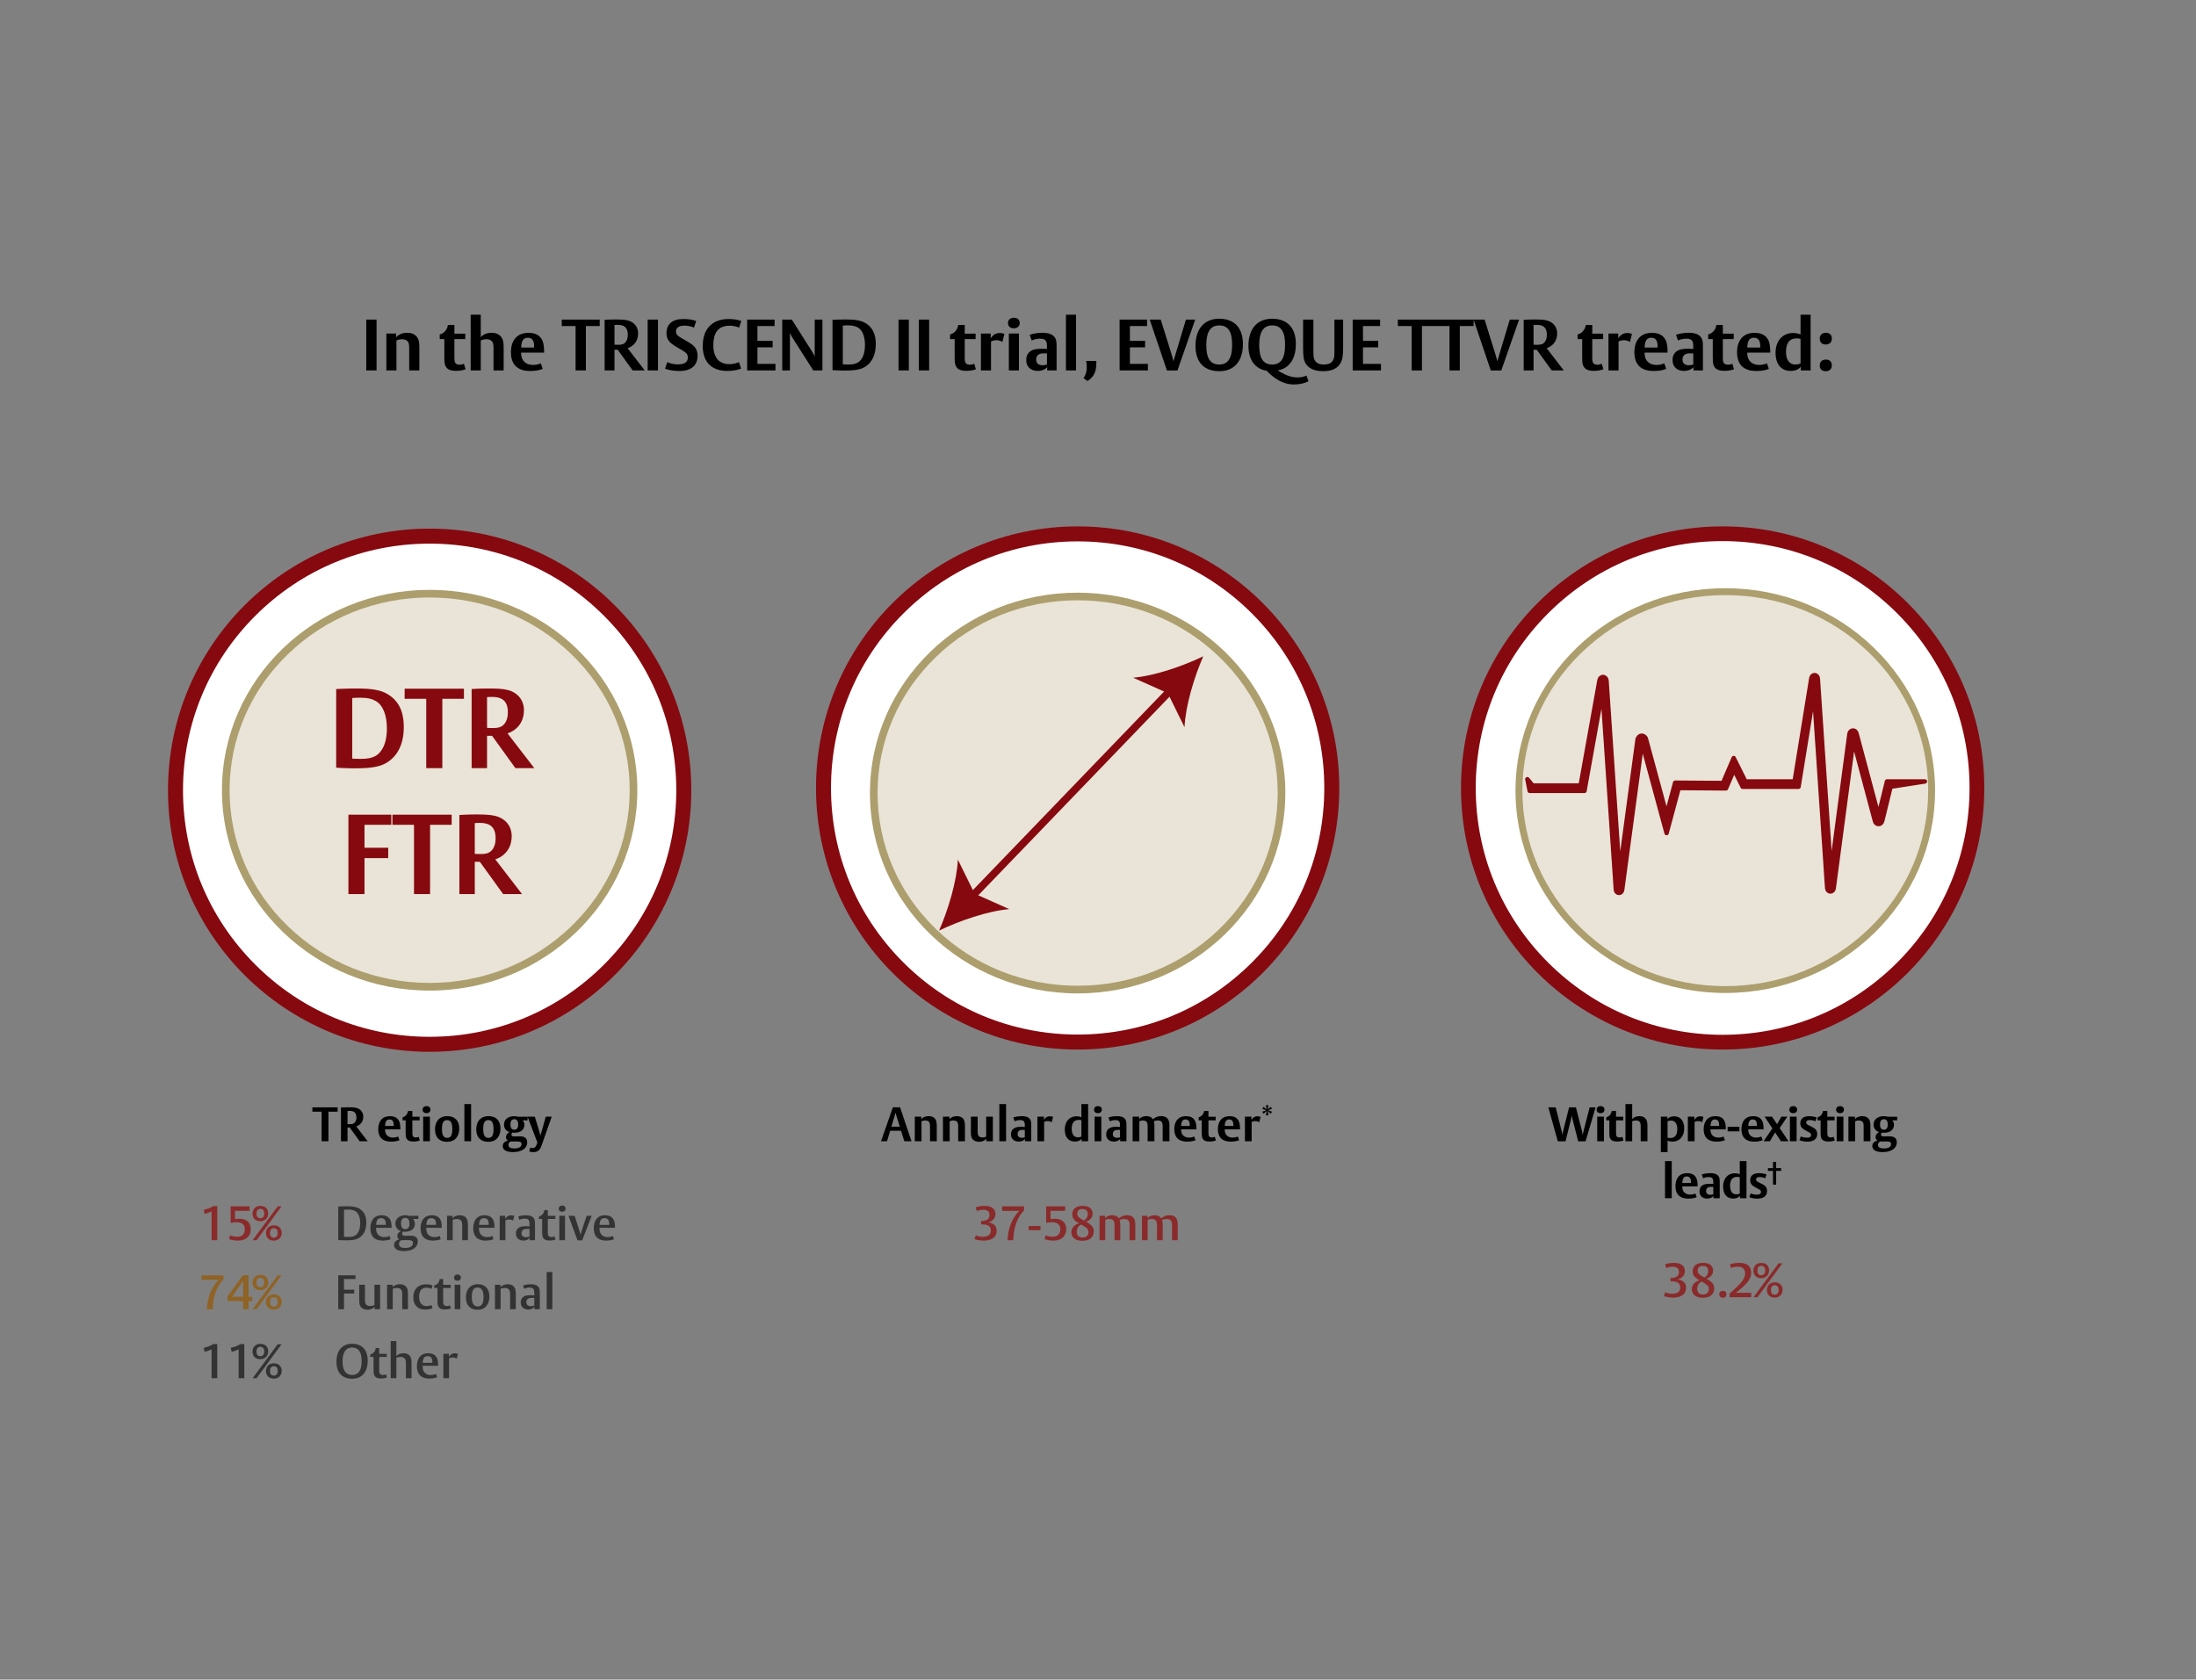
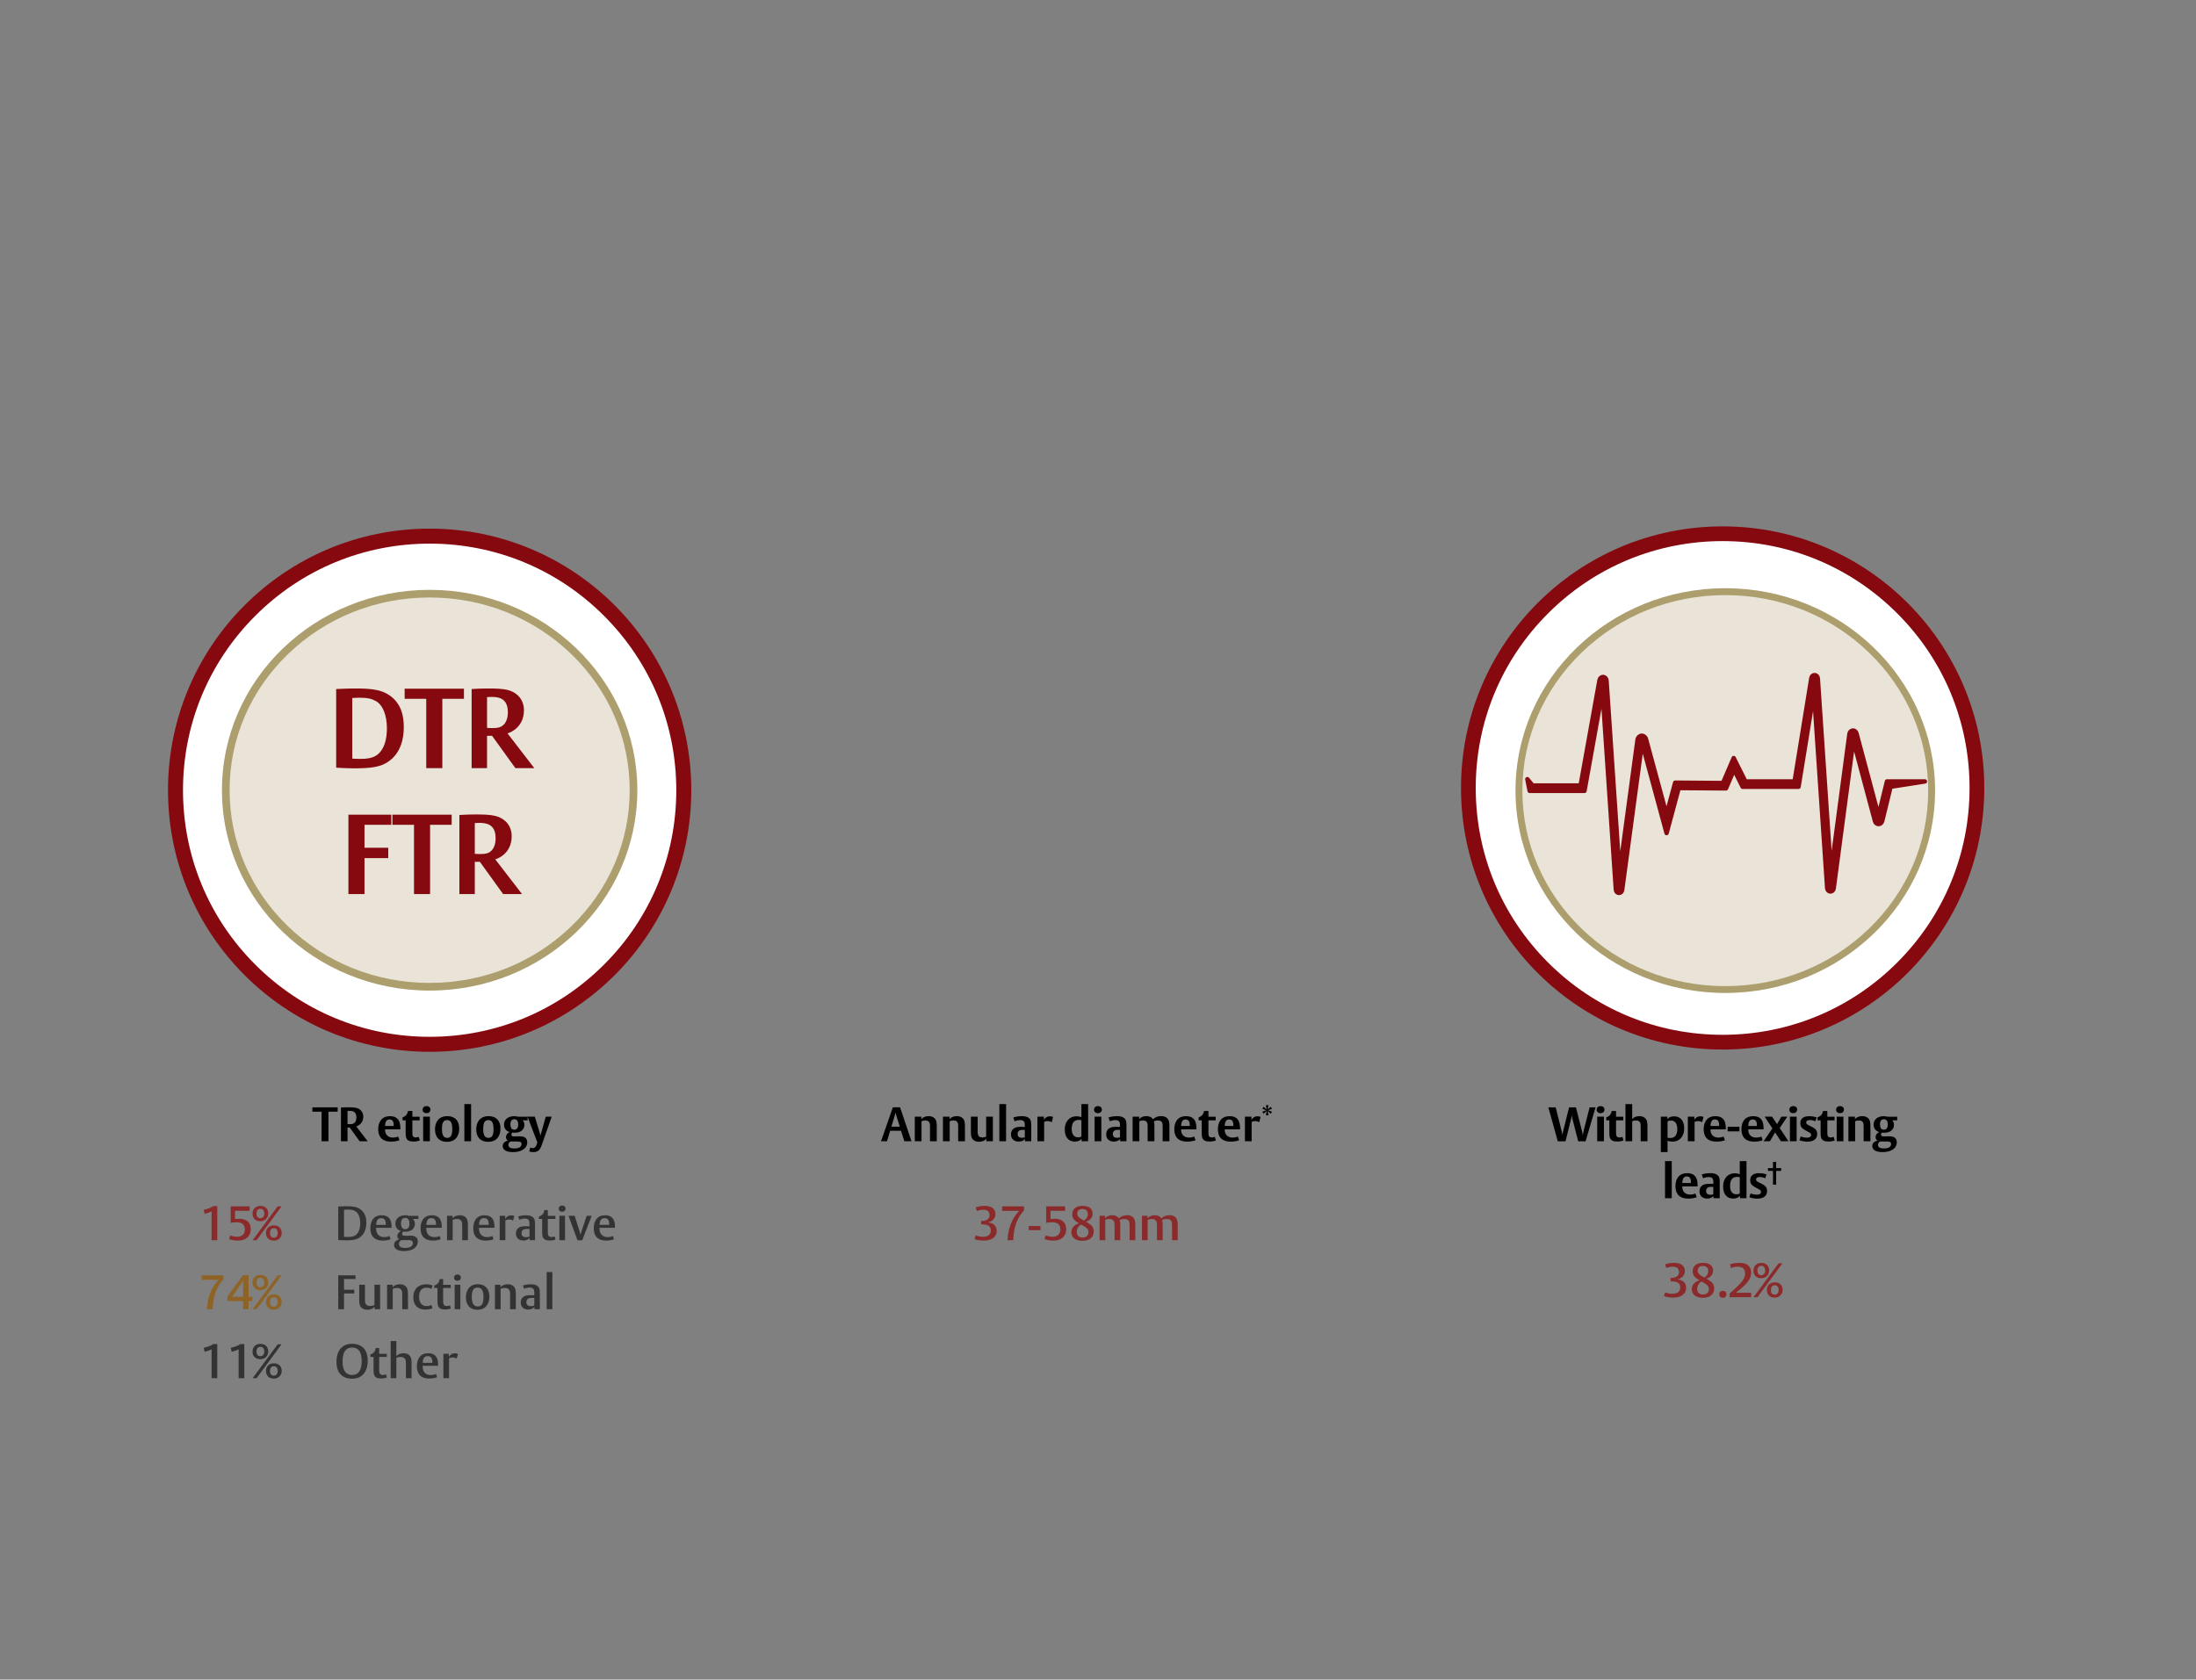
<svg xmlns="http://www.w3.org/2000/svg" width="732" height="560" viewBox="0 0 732 560" fill="none">
  <rect x="0" y="0" width="732" height="560" fill="#808080" stroke="none" />
-   <path d="M125.522 123.5H122.09V106.556H125.522V123.5ZM139.784 123.5H136.4V116.468C136.4 115.844 136.4 115.196 136.304 114.74C136.064 113.588 135.248 113.108 134 113.108C132.92 113.108 132.152 113.516 132.152 113.516V123.5H128.792V111.212H132.056V112.46C132.056 112.46 133.112 110.948 135.728 110.948C138.296 110.948 139.304 112.436 139.592 113.684C139.784 114.548 139.784 115.532 139.784 116.084V123.5ZM155.189 123.116C154.853 123.236 153.749 123.644 152.093 123.644C150.101 123.644 148.877 123.188 148.349 121.652C148.157 121.076 148.109 120.092 148.109 119.156V113.06H146.573V111.524L146.909 111.404C148.157 110.996 149.045 109.82 149.261 108.572L149.285 108.356H151.469V111.236H155.093V113.06H151.469V119.372C151.469 120.596 151.613 121.604 153.197 121.604C154.013 121.604 154.637 121.268 154.637 121.268L155.189 123.116ZM167.886 123.5H164.502V116.468C164.502 115.844 164.502 115.196 164.406 114.74C164.166 113.588 163.35 113.108 162.102 113.108C161.022 113.108 160.254 113.516 160.254 113.516V123.5H156.894V104.924H160.254V112.46C160.254 112.46 161.262 110.948 163.854 110.948C166.374 110.948 167.406 112.436 167.694 113.684C167.886 114.548 167.886 115.532 167.886 116.084V123.5ZM181.371 117.572H173.715C173.715 117.644 173.715 117.812 173.715 117.812C173.715 120.212 175.275 121.676 177.651 121.676C179.331 121.676 180.267 121.124 180.267 121.124L180.915 122.972C180.915 122.972 179.571 123.692 176.691 123.692C173.331 123.692 170.307 122.3 170.307 117.38C170.307 115.076 171.171 110.972 176.163 110.972C178.587 110.972 179.859 111.86 180.627 113.204C181.299 114.404 181.371 116.036 181.371 117.38C181.371 117.404 181.371 117.524 181.371 117.572ZM178.035 115.868V115.34C178.035 113.516 177.363 112.604 175.923 112.604C174.723 112.604 174.147 113.324 173.883 114.428C173.739 115.028 173.739 115.652 173.739 115.868H178.035ZM199.902 108.716H195.294V123.5H191.862V108.716H187.254V106.556H199.902V108.716ZM214.911 123.5H210.879L205.911 116.612H204.831V123.5H201.543V106.628C201.543 106.628 203.127 106.508 205.143 106.508C206.703 106.508 208.143 106.556 209.199 106.82C211.311 107.348 212.703 108.932 212.703 111.14C212.703 115.172 209.199 116.084 209.199 116.084L214.911 123.5ZM209.271 111.572C209.271 109.004 207.831 108.308 205.911 108.308C205.095 108.308 204.831 108.356 204.831 108.356V114.908C204.831 114.908 205.143 114.956 205.887 114.956C206.607 114.956 206.919 114.932 207.303 114.836C208.071 114.668 209.271 113.924 209.271 111.572ZM219.319 123.5H215.887V106.556H219.319V123.5ZM232.524 118.628C232.524 121.796 230.412 123.692 226.524 123.692C223.428 123.692 221.676 122.924 221.676 122.924L222.444 120.716C222.444 120.716 223.74 121.484 225.972 121.484C227.964 121.484 229.284 120.908 229.284 119.18C229.284 118.148 228.756 117.62 227.58 116.9L225.084 115.412C223.644 114.548 222.156 113.468 222.156 111.116C222.156 108.02 224.172 106.364 227.724 106.364C230.676 106.364 232.068 107.036 232.068 107.036L231.324 109.244C231.324 109.244 230.22 108.572 228.132 108.572C227.1 108.572 225.324 108.764 225.324 110.54C225.324 111.596 226.044 112.076 227.412 112.868L229.524 114.092C231.516 115.244 232.524 116.444 232.524 118.628ZM247.107 107.036L246.363 109.244C246.363 109.244 245.139 108.596 243.219 108.596C238.851 108.596 237.771 111.62 237.771 115.172C237.771 118.292 239.043 121.412 243.075 121.412C245.019 121.412 246.315 120.716 246.315 120.716L247.035 122.9C247.035 122.9 245.355 123.668 242.331 123.668C237.627 123.668 234.243 121.076 234.243 115.364C234.243 113.42 234.603 111.692 235.371 110.3C236.931 107.444 239.763 106.364 242.787 106.364C245.715 106.364 247.107 107.036 247.107 107.036ZM258.483 123.5H249.051V106.556H258.195V108.716H252.483V113.636H257.547V115.82H252.483V121.316H258.483V123.5ZM274.138 123.5H271.09L264.154 112.604C263.386 111.38 263.314 110.9 263.314 110.9V123.5H260.746V106.556H263.938L270.754 117.308C271.546 118.556 271.57 118.94 271.57 118.94V106.556H274.138V123.5ZM291.928 114.788C291.928 118.628 290.392 121.412 287.584 122.708C286.072 123.404 283.792 123.548 281.512 123.548C279.52 123.548 277.504 123.404 277.504 123.404V106.628C278.248 106.604 279.616 106.508 281.752 106.508C285.088 106.508 286.984 106.82 288.472 107.708C291.664 109.604 291.928 112.844 291.928 114.788ZM288.328 115.004C288.328 112.172 287.44 109.988 285.928 109.172C285.112 108.716 284.224 108.476 282.472 108.476C281.776 108.476 280.936 108.548 280.936 108.548V121.46C280.936 121.46 281.368 121.532 282.616 121.532C284.152 121.532 285.04 121.364 285.856 120.932C287.008 120.308 288.328 118.628 288.328 115.004ZM302.944 123.5H299.512V106.556H302.944V123.5ZM309.717 123.5H306.285V106.556H309.717V123.5ZM325.298 123.116C324.962 123.236 323.858 123.644 322.202 123.644C320.21 123.644 318.986 123.188 318.458 121.652C318.266 121.076 318.218 120.092 318.218 119.156V113.06H316.682V111.524L317.018 111.404C318.266 110.996 319.154 109.82 319.37 108.572L319.394 108.356H321.578V111.236H325.202V113.06H321.578V119.372C321.578 120.596 321.722 121.604 323.306 121.604C324.122 121.604 324.746 121.268 324.746 121.268L325.298 123.116ZM334.803 111.332L334.131 114.02C333.939 113.876 333.243 113.42 332.139 113.42C330.987 113.42 330.339 113.852 330.339 113.852V123.5H326.979V111.212H330.243V112.844C330.243 112.844 331.107 111.02 333.195 111.02C333.963 111.02 334.443 111.188 334.803 111.332ZM339.908 107.66C339.908 108.764 339.14 109.46 337.916 109.46C336.764 109.46 335.996 108.764 335.996 107.732C335.996 106.628 336.764 105.932 337.988 105.932C339.14 105.932 339.908 106.628 339.908 107.66ZM339.644 123.5H336.284V111.212H339.644V123.5ZM352.206 123.5H349.062V122.396C349.062 122.396 348.15 123.668 345.918 123.668C343.59 123.668 342.078 122.3 342.078 120.068C342.078 118.724 342.558 117.764 343.446 117.116C344.478 116.372 345.846 116.276 347.286 116.276C348.102 116.276 348.99 116.348 348.99 116.348V115.556C348.99 114.956 348.942 114.38 348.798 113.996C348.486 113.18 347.742 112.916 346.686 112.916C345.006 112.916 343.902 113.54 343.902 113.54L343.23 111.644C343.23 111.644 344.79 110.948 347.55 110.948C350.742 110.948 351.63 112.292 351.966 113.228C352.23 113.972 352.206 115.316 352.206 116.156V123.5ZM348.99 121.508V117.836C348.99 117.836 348.774 117.812 347.862 117.812C347.118 117.812 346.518 117.932 346.038 118.316C345.558 118.7 345.39 119.348 345.39 119.876C345.39 121.388 346.494 121.772 347.502 121.772C348.486 121.772 348.99 121.508 348.99 121.508ZM358.676 123.5H355.316V104.924H358.676V123.5ZM365.452 120.404C365.452 122.612 365.26 123.572 364.828 124.484C364.012 126.212 362.476 127.028 362.476 127.028L361.18 126.068C361.18 126.068 362.26 124.7 362.26 122.444C362.26 120.98 362.02 120.332 362.02 120.332H365.452V120.404ZM382.632 123.5H373.2V106.556H382.344V108.716H376.632V113.636H381.696V115.82H376.632V121.316H382.632V123.5ZM398.407 106.556L392.479 123.524H388.975L383.239 106.556H386.911L390.631 118.46C391.111 119.996 391.159 120.476 391.159 120.476C391.159 120.476 391.495 119.276 391.687 118.604L395.311 106.556H398.407ZM414.31 114.74C414.31 120.428 411.382 123.764 406.438 123.764C401.35 123.764 398.494 120.74 398.494 115.316C398.494 109.628 401.446 106.268 406.39 106.268C411.478 106.268 414.31 109.316 414.31 114.74ZM410.71 114.98C410.71 110.612 409.414 108.5 406.414 108.5C403.486 108.5 402.094 110.66 402.094 115.076C402.094 119.444 403.414 121.532 406.414 121.532C409.342 121.532 410.71 119.396 410.71 114.98ZM436.158 127.1C436.158 127.1 434.43 128.18 431.31 128.18C429.366 128.18 427.734 127.652 426.27 126.836C423.774 125.444 422.238 123.596 422.238 123.596C422.238 123.596 416.142 123.212 416.142 115.316C416.142 109.58 419.118 106.268 424.038 106.268C429.03 106.268 431.958 109.22 431.958 114.74C431.958 119.036 430.326 121.244 428.766 122.348C427.374 123.332 425.934 123.476 425.934 123.476C425.934 123.476 427.686 124.724 429.606 125.348C430.47 125.636 431.358 125.828 432.558 125.828C434.358 125.828 435.486 125.204 435.486 125.204L436.158 127.1ZM428.358 114.932C428.358 110.732 427.11 108.5 424.062 108.5C421.134 108.5 419.742 110.66 419.742 115.076C419.742 119.444 421.062 121.532 424.062 121.532C426.99 121.532 428.358 119.444 428.358 114.932ZM447.711 115.892C447.711 118.628 447.447 119.9 446.967 120.836C446.199 122.372 444.543 123.764 441.111 123.764C437.991 123.764 436.191 122.708 435.279 121.292C434.559 120.188 434.367 118.556 434.367 116.204V106.556H437.799V117.38C437.799 118.268 437.847 119.012 437.991 119.468C438.399 120.836 439.407 121.532 441.255 121.532C443.247 121.532 444.303 120.788 444.663 119.252C444.783 118.796 444.807 118.052 444.807 117.164V106.556H447.711V115.892ZM460.327 123.5H450.895V106.556H460.039V108.716H454.327V113.636H459.391V115.82H454.327V121.316H460.327V123.5ZM478.597 108.716H473.989V123.5H470.557V108.716H465.949V106.556H478.597V108.716ZM491.207 108.716H486.599V123.5H483.167V108.716H478.559V106.556H491.207V108.716ZM506.36 106.556L500.432 123.524H496.928L491.192 106.556H494.864L498.584 118.46C499.064 119.996 499.112 120.476 499.112 120.476C499.112 120.476 499.448 119.276 499.64 118.604L503.264 106.556H506.36ZM521.263 123.5H517.231L512.263 116.612H511.183V123.5H507.895V106.628C507.895 106.628 509.479 106.508 511.495 106.508C513.055 106.508 514.495 106.556 515.551 106.82C517.663 107.348 519.055 108.932 519.055 111.14C519.055 115.172 515.551 116.084 515.551 116.084L521.263 123.5ZM515.623 111.572C515.623 109.004 514.183 108.308 512.263 108.308C511.447 108.308 511.183 108.356 511.183 108.356V114.908C511.183 114.908 511.495 114.956 512.239 114.956C512.959 114.956 513.271 114.932 513.655 114.836C514.423 114.668 515.623 113.924 515.623 111.572ZM534.478 123.116C534.142 123.236 533.038 123.644 531.382 123.644C529.39 123.644 528.166 123.188 527.638 121.652C527.446 121.076 527.398 120.092 527.398 119.156V113.06H525.862V111.524L526.198 111.404C527.446 110.996 528.334 109.82 528.55 108.572L528.574 108.356H530.758V111.236H534.382V113.06H530.758V119.372C530.758 120.596 530.902 121.604 532.486 121.604C533.302 121.604 533.926 121.268 533.926 121.268L534.478 123.116ZM543.983 111.332L543.311 114.02C543.119 113.876 542.423 113.42 541.319 113.42C540.167 113.42 539.519 113.852 539.519 113.852V123.5H536.159V111.212H539.423V112.844C539.423 112.844 540.287 111.02 542.375 111.02C543.143 111.02 543.623 111.188 543.983 111.332ZM555.855 117.572H548.199C548.199 117.644 548.199 117.812 548.199 117.812C548.199 120.212 549.759 121.676 552.135 121.676C553.815 121.676 554.751 121.124 554.751 121.124L555.399 122.972C555.399 122.972 554.055 123.692 551.175 123.692C547.815 123.692 544.791 122.3 544.791 117.38C544.791 115.076 545.655 110.972 550.647 110.972C553.071 110.972 554.343 111.86 555.111 113.204C555.783 114.404 555.855 116.036 555.855 117.38C555.855 117.404 555.855 117.524 555.855 117.572ZM552.519 115.868V115.34C552.519 113.516 551.847 112.604 550.407 112.604C549.207 112.604 548.631 113.324 548.367 114.428C548.223 115.028 548.223 115.652 548.223 115.868H552.519ZM567.643 123.5H564.499V122.396C564.499 122.396 563.587 123.668 561.355 123.668C559.027 123.668 557.515 122.3 557.515 120.068C557.515 118.724 557.995 117.764 558.883 117.116C559.915 116.372 561.283 116.276 562.723 116.276C563.539 116.276 564.427 116.348 564.427 116.348V115.556C564.427 114.956 564.379 114.38 564.235 113.996C563.923 113.18 563.179 112.916 562.123 112.916C560.443 112.916 559.339 113.54 559.339 113.54L558.667 111.644C558.667 111.644 560.227 110.948 562.987 110.948C566.179 110.948 567.067 112.292 567.403 113.228C567.667 113.972 567.643 115.316 567.643 116.156V123.5ZM564.427 121.508V117.836C564.427 117.836 564.211 117.812 563.299 117.812C562.555 117.812 561.955 117.932 561.475 118.316C560.995 118.7 560.827 119.348 560.827 119.876C560.827 121.388 561.931 121.772 562.939 121.772C563.923 121.772 564.427 121.508 564.427 121.508ZM578.001 123.116C577.665 123.236 576.561 123.644 574.905 123.644C572.913 123.644 571.689 123.188 571.161 121.652C570.969 121.076 570.921 120.092 570.921 119.156V113.06H569.385V111.524L569.721 111.404C570.969 110.996 571.857 109.82 572.073 108.572L572.097 108.356H574.281V111.236H577.905V113.06H574.281V119.372C574.281 120.596 574.425 121.604 576.009 121.604C576.825 121.604 577.449 121.268 577.449 121.268L578.001 123.116ZM590.074 117.572H582.418C582.418 117.644 582.418 117.812 582.418 117.812C582.418 120.212 583.978 121.676 586.354 121.676C588.034 121.676 588.97 121.124 588.97 121.124L589.618 122.972C589.618 122.972 588.274 123.692 585.394 123.692C582.034 123.692 579.01 122.3 579.01 117.38C579.01 115.076 579.874 110.972 584.866 110.972C587.29 110.972 588.562 111.86 589.33 113.204C590.002 114.404 590.074 116.036 590.074 117.38C590.074 117.404 590.074 117.524 590.074 117.572ZM586.738 115.868V115.34C586.738 113.516 586.066 112.604 584.626 112.604C583.426 112.604 582.85 113.324 582.586 114.428C582.442 115.028 582.442 115.652 582.442 115.868H586.738ZM603.542 123.5H600.278V122.252C600.278 122.252 599.39 123.668 596.894 123.668C593.846 123.668 591.854 121.58 591.854 117.596C591.854 113.516 594.35 111.02 597.638 111.02C599.462 111.02 600.182 111.548 600.182 111.548V104.924H603.542V123.5ZM600.182 121.172V112.988C600.182 112.988 599.678 112.82 598.886 112.82C596.174 112.82 595.334 114.764 595.334 117.356C595.334 119.876 596.366 121.532 598.454 121.532C599.534 121.532 600.182 121.172 600.182 121.172ZM610.616 112.892C610.616 114.14 609.8 114.86 608.576 114.86C607.352 114.86 606.584 114.164 606.584 112.916C606.584 111.644 607.4 110.948 608.624 110.948C609.848 110.948 610.616 111.644 610.616 112.892ZM610.616 121.82C610.616 123.068 609.8 123.764 608.576 123.764C607.352 123.764 606.584 123.092 606.584 121.844C606.584 120.572 607.4 119.876 608.624 119.876C609.848 119.876 610.616 120.572 610.616 121.82Z" fill="black" />
  <path d="M143.215 348.175C96.505 348.175 58.5 310.175 58.5 263.46C58.5 216.745 96.505 178.75 143.215 178.75C189.925 178.75 227.93 216.75 227.93 263.465C227.93 310.18 189.93 348.18 143.215 348.18V348.175Z" fill="white" />
  <path d="M143.215 181.25C165.175 181.25 185.82 189.8 201.35 205.33C216.88 220.86 225.43 241.505 225.43 263.465C225.43 285.425 216.88 306.07 201.35 321.6C185.82 337.13 165.175 345.68 143.215 345.68C121.255 345.68 100.61 337.13 85.08 321.6C69.55 306.07 61 285.425 61 263.465C61 241.505 69.55 220.86 85.08 205.33C100.61 189.8 121.255 181.25 143.215 181.25ZM143.215 176.25C95.05 176.25 56 215.295 56 263.465C56 311.635 95.045 350.68 143.215 350.68C191.385 350.68 230.43 311.635 230.43 263.465C230.43 215.295 191.38 176.25 143.215 176.25Z" fill="#86090F" />
  <path d="M143.215 328.995C105.745 328.995 75.255 299.6 75.255 263.465C75.255 227.33 105.745 197.93 143.215 197.93C180.685 197.93 211.175 227.325 211.175 263.46C211.175 299.595 180.69 328.99 143.215 328.99V328.995Z" fill="#E9E4D7" />
  <path d="M143.215 199.205C161.045 199.205 177.8 205.9 190.4 218.055C202.975 230.19 209.9 246.315 209.9 263.46C209.9 280.605 202.975 296.73 190.4 308.865C177.8 321.02 161.045 327.715 143.215 327.715C125.385 327.715 108.63 321.02 96.03 308.865C83.455 296.73 76.53 280.605 76.53 263.46C76.53 246.315 83.455 230.19 96.03 218.055C108.63 205.9 125.385 199.205 143.215 199.205ZM143.215 196.66C104.98 196.66 73.985 226.57 73.985 263.465C73.985 300.36 104.98 330.27 143.215 330.27C181.45 330.27 212.445 300.36 212.445 263.465C212.445 226.57 181.45 196.66 143.215 196.66Z" fill="#AD9E6E" />
  <path d="M134.592 242.482C134.592 248.482 132.192 252.832 127.805 254.857C125.442 255.945 121.88 256.17 118.317 256.17C115.205 256.17 112.055 255.945 112.055 255.945V229.732C113.217 229.695 115.355 229.545 118.692 229.545C123.905 229.545 126.867 230.032 129.192 231.42C134.18 234.382 134.592 239.445 134.592 242.482ZM128.967 242.82C128.967 238.395 127.58 234.982 125.217 233.707C123.942 232.995 122.555 232.62 119.817 232.62C118.73 232.62 117.417 232.732 117.417 232.732V252.907C117.417 252.907 118.092 253.02 120.042 253.02C122.442 253.02 123.83 252.757 125.105 252.082C126.905 251.107 128.967 248.482 128.967 242.82ZM154.644 232.995H147.444V256.095H142.081V232.995H134.881V229.62H154.644V232.995ZM178.096 256.095H171.796L164.033 245.332H162.346V256.095H157.208V229.732C157.208 229.732 159.683 229.545 162.833 229.545C165.271 229.545 167.521 229.62 169.171 230.032C172.471 230.857 174.646 233.332 174.646 236.782C174.646 243.082 169.171 244.507 169.171 244.507L178.096 256.095ZM169.283 237.457C169.283 233.445 167.033 232.357 164.033 232.357C162.758 232.357 162.346 232.432 162.346 232.432V242.67C162.346 242.67 162.833 242.745 163.996 242.745C165.121 242.745 165.608 242.707 166.208 242.557C167.408 242.295 169.283 241.132 169.283 237.457Z" fill="#86090F" />
  <path d="M130.427 274.995H121.502V282.645H129.415V286.095H121.502V298.095H116.14V271.62H130.427V274.995ZM150.562 274.995H143.362V298.095H138V274.995H130.8V271.62H150.562V274.995ZM174.014 298.095H167.714L159.952 287.332H158.264V298.095H153.127V271.732C153.127 271.732 155.602 271.545 158.752 271.545C161.189 271.545 163.439 271.62 165.089 272.032C168.389 272.857 170.564 275.332 170.564 278.782C170.564 285.082 165.089 286.507 165.089 286.507L174.014 298.095ZM165.202 279.457C165.202 275.445 162.952 274.357 159.952 274.357C158.677 274.357 158.264 274.432 158.264 274.432V284.67C158.264 284.67 158.752 284.745 159.914 284.745C161.039 284.745 161.527 284.707 162.127 284.557C163.327 284.295 165.202 283.132 165.202 279.457Z" fill="#86090F" />
  <path d="M112.557 370.644H109.485V380.5H107.197V370.644H104.125V369.204H112.557V370.644ZM122.563 380.5H119.875L116.563 375.908H115.843V380.5H113.651V369.252C113.651 369.252 114.707 369.172 116.051 369.172C117.091 369.172 118.051 369.204 118.755 369.38C120.163 369.732 121.091 370.788 121.091 372.26C121.091 374.948 118.755 375.556 118.755 375.556L122.563 380.5ZM118.803 372.548C118.803 370.836 117.843 370.372 116.563 370.372C116.019 370.372 115.843 370.404 115.843 370.404V374.772C115.843 374.772 116.051 374.804 116.547 374.804C117.027 374.804 117.235 374.788 117.491 374.724C118.003 374.612 118.803 374.116 118.803 372.548ZM133.453 376.548H128.349C128.349 376.596 128.349 376.708 128.349 376.708C128.349 378.308 129.389 379.284 130.973 379.284C132.093 379.284 132.717 378.916 132.717 378.916L133.149 380.148C133.149 380.148 132.253 380.628 130.333 380.628C128.093 380.628 126.077 379.7 126.077 376.42C126.077 374.884 126.653 372.148 129.981 372.148C131.597 372.148 132.445 372.74 132.957 373.636C133.405 374.436 133.453 375.524 133.453 376.42C133.453 376.436 133.453 376.516 133.453 376.548ZM131.229 375.412V375.06C131.229 373.844 130.781 373.236 129.821 373.236C129.021 373.236 128.637 373.716 128.461 374.452C128.365 374.852 128.365 375.268 128.365 375.412H131.229ZM139.936 380.244C139.712 380.324 138.976 380.596 137.872 380.596C136.544 380.596 135.728 380.292 135.376 379.268C135.248 378.884 135.216 378.228 135.216 377.604V373.54H134.192V372.516L134.416 372.436C135.248 372.164 135.84 371.38 135.984 370.548L136 370.404H137.456V372.324H139.872V373.54H137.456V377.748C137.456 378.564 137.552 379.236 138.608 379.236C139.152 379.236 139.568 379.012 139.568 379.012L139.936 380.244ZM143.472 369.94C143.472 370.676 142.96 371.14 142.144 371.14C141.376 371.14 140.864 370.676 140.864 369.988C140.864 369.252 141.376 368.788 142.192 368.788C142.96 368.788 143.472 369.252 143.472 369.94ZM143.296 380.5H141.056V372.308H143.296V380.5ZM153.079 376.276C153.079 378.564 151.959 380.692 148.967 380.692C146.407 380.692 144.999 379.108 144.999 376.548C144.999 374.26 146.135 372.132 149.127 372.132C151.687 372.132 153.079 373.716 153.079 376.276ZM150.759 376.42C150.759 374.532 150.343 373.444 149.031 373.444C147.767 373.444 147.319 374.42 147.319 376.388C147.319 378.276 147.751 379.38 149.063 379.38C150.327 379.38 150.759 378.388 150.759 376.42ZM157.031 380.5H154.791V368.116H157.031V380.5ZM166.829 376.276C166.829 378.564 165.709 380.692 162.717 380.692C160.157 380.692 158.749 379.108 158.749 376.548C158.749 374.26 159.885 372.132 162.877 372.132C165.437 372.132 166.829 373.716 166.829 376.276ZM164.509 376.42C164.509 374.532 164.093 373.444 162.781 373.444C161.517 373.444 161.069 374.42 161.069 376.388C161.069 378.276 161.501 379.38 162.813 379.38C164.077 379.38 164.509 378.388 164.509 376.42ZM175.869 373.54H174.221C174.221 373.54 174.797 374.036 174.797 375.012C174.797 376.548 173.693 377.668 171.485 377.668C171.085 377.668 170.749 377.62 170.749 377.62C170.749 377.62 170.477 377.86 170.477 378.244C170.477 378.836 170.925 378.884 171.421 378.884C172.077 378.884 172.141 378.852 173.117 378.852C174.061 378.852 175.741 378.932 175.741 380.868C175.741 381.844 175.261 383.06 173.533 383.7C172.861 383.956 172.029 384.116 170.973 384.116C169.037 384.116 167.565 383.54 167.565 382.084C167.565 380.548 169.341 380.292 169.341 380.292C169.341 380.292 168.669 380.004 168.669 379.14C168.669 377.908 169.901 377.428 169.901 377.428C169.901 377.428 167.997 377.092 167.997 374.932C167.997 373.412 169.197 372.148 171.373 372.148C171.981 372.148 172.509 372.276 172.701 372.324H175.869V373.54ZM172.733 374.884C172.733 374.02 172.445 373.156 171.437 373.156C171.165 373.156 170.909 373.236 170.733 373.348C170.221 373.684 170.141 374.34 170.141 374.916C170.141 375.78 170.429 376.66 171.437 376.66C171.709 376.66 171.933 376.596 172.109 376.484C172.637 376.148 172.733 375.476 172.733 374.884ZM173.837 381.428C173.837 380.532 172.989 380.58 171.933 380.58H170.189C170.189 380.58 169.469 380.884 169.469 381.668C169.469 382.692 170.413 382.9 171.469 382.9C172.909 382.9 173.837 382.42 173.837 381.428ZM183.906 372.308L180.514 381.956C179.954 383.556 179.138 384.116 177.81 384.116C176.898 384.116 176.418 383.908 176.418 383.908L176.754 382.596C176.754 382.596 177.138 382.788 177.554 382.788C178.242 382.788 178.578 382.42 178.85 381.652L179.122 380.9L175.842 372.308H178.274L179.89 377.62C180.098 378.308 180.146 378.644 180.146 378.644C180.146 378.644 180.29 378.116 180.418 377.652L181.922 372.308H183.906Z" fill="black" />
  <path d="M72.42 413.5H70.532V403.868C70.532 403.868 70.116 404.092 69.38 404.364C68.884 404.54 68.212 404.7 68.212 404.7L67.908 403.356C67.908 403.356 68.356 403.292 69.3 402.988C70.468 402.604 71.092 402.124 71.092 402.124H72.42V413.5ZM83.58 409.82C83.58 412.044 82.092 413.628 79.324 413.628C77.436 413.628 76.348 413.1 76.348 413.1L76.764 411.852C76.764 411.852 77.628 412.348 79.02 412.348C80.748 412.348 81.612 411.372 81.612 409.916C81.612 408.38 80.812 407.516 78.86 407.516C77.676 407.516 76.892 407.74 76.892 407.74V402.204H83.212V403.692H78.348V406.46C78.348 406.46 78.892 406.348 79.772 406.348C82.412 406.348 83.58 407.804 83.58 409.82ZM89.411 404.556C89.411 406.076 88.355 407.164 86.771 407.164C85.219 407.164 84.179 406.188 84.179 404.668C84.179 403.084 85.203 402.06 86.819 402.06C88.387 402.06 89.411 403.02 89.411 404.556ZM93.843 402.204L85.523 413.5H84.211L92.563 402.204H93.843ZM93.907 411.036C93.907 412.556 92.835 413.644 91.267 413.644C89.715 413.644 88.659 412.652 88.659 411.132C88.659 409.564 89.683 408.54 91.299 408.54C92.851 408.54 93.907 409.516 93.907 411.036ZM88.099 404.604C88.099 403.708 87.683 403.036 86.787 403.036C85.907 403.036 85.491 403.724 85.491 404.62C85.491 405.5 85.891 406.172 86.771 406.172C87.651 406.172 88.099 405.5 88.099 404.604ZM92.579 411.068C92.579 410.172 92.179 409.516 91.283 409.516C90.403 409.516 89.987 410.188 89.987 411.1C89.987 411.98 90.387 412.652 91.267 412.652C92.147 412.652 92.579 411.98 92.579 411.068Z" fill="#8A2A2B" />
  <path d="M122.108 407.692C122.108 410.252 121.084 412.092 119.26 412.956C118.284 413.42 116.876 413.532 115.34 413.532C114.092 413.532 112.748 413.436 112.748 413.436V402.252C113.052 402.252 114.124 402.172 115.516 402.172C117.676 402.172 118.876 402.396 119.836 402.988C121.9 404.252 122.108 406.396 122.108 407.692ZM120.076 407.836C120.076 405.852 119.42 404.316 118.316 403.74C117.724 403.42 117.068 403.276 115.788 403.276C115.276 403.276 114.668 403.324 114.668 403.324V412.364C114.668 412.364 115.004 412.412 115.9 412.412C117.004 412.412 117.676 412.3 118.252 411.996C119.084 411.548 120.076 410.364 120.076 407.836ZM130.526 409.356H125.358C125.358 409.388 125.358 409.548 125.358 409.548C125.358 411.788 126.782 412.46 128.078 412.46C129.198 412.46 129.822 412.076 129.822 412.076L130.19 413.148C130.19 413.148 129.326 413.628 127.582 413.628C125.614 413.628 123.454 412.892 123.454 409.436C123.454 407.948 124.014 405.18 127.198 405.18C128.686 405.18 129.518 405.724 130.014 406.556C130.414 407.228 130.526 408.172 130.526 409.164V409.356ZM128.606 408.38V408.092C128.606 406.796 128.11 406.14 127.038 406.14C126.206 406.14 125.726 406.572 125.518 407.356C125.39 407.82 125.39 408.38 125.39 408.38H128.606ZM139.461 406.412H137.653C137.653 406.412 138.293 406.956 138.293 408.012C138.293 409.516 137.221 410.668 135.077 410.668C134.661 410.668 134.373 410.62 134.373 410.62C134.373 410.62 134.037 410.908 134.037 411.324C134.037 411.964 134.533 412.012 135.045 412.012C135.653 412.012 135.845 411.98 136.661 411.98C137.477 411.98 139.269 411.98 139.269 413.916C139.269 414.924 138.757 416.028 137.269 416.652C136.597 416.94 135.749 417.116 134.693 417.116C132.885 417.116 131.349 416.604 131.349 415.068C131.349 413.548 133.093 413.212 133.093 413.212C133.093 413.212 132.437 412.94 132.437 412.124C132.437 410.924 133.669 410.428 133.669 410.428C133.669 410.428 131.797 410.06 131.797 407.964C131.797 406.444 132.965 405.18 135.061 405.18C135.701 405.18 136.245 405.34 136.341 405.372H139.461V406.412ZM136.485 407.916C136.485 406.94 136.117 406.044 135.061 406.044C134.773 406.044 134.517 406.14 134.325 406.252C133.765 406.62 133.669 407.308 133.669 407.932C133.669 408.908 134.021 409.82 135.077 409.82C135.365 409.82 135.621 409.74 135.813 409.628C136.389 409.26 136.485 408.556 136.485 407.916ZM137.637 414.428C137.637 413.404 136.629 413.468 135.541 413.468H133.829C133.829 413.468 132.997 413.82 132.997 414.716C132.997 415.932 134.149 416.076 135.109 416.076C136.677 416.076 137.637 415.484 137.637 414.428ZM147.26 409.356H142.092C142.092 409.388 142.092 409.548 142.092 409.548C142.092 411.788 143.516 412.46 144.812 412.46C145.932 412.46 146.556 412.076 146.556 412.076L146.924 413.148C146.924 413.148 146.06 413.628 144.316 413.628C142.348 413.628 140.188 412.892 140.188 409.436C140.188 407.948 140.748 405.18 143.932 405.18C145.42 405.18 146.252 405.724 146.748 406.556C147.148 407.228 147.26 408.172 147.26 409.164V409.356ZM145.34 408.38V408.092C145.34 406.796 144.844 406.14 143.772 406.14C142.94 406.14 142.46 406.572 142.252 407.356C142.124 407.82 142.124 408.38 142.124 408.38H145.34ZM155.971 413.5H154.067V409.02C154.067 408.508 154.067 408.044 154.003 407.692C153.827 406.78 153.203 406.412 152.275 406.412C151.475 406.412 150.899 406.716 150.899 406.716V413.5H149.011V405.356H150.851V406.172C150.851 406.172 151.571 405.18 153.283 405.18C154.979 405.18 155.651 406.172 155.843 407.004C155.971 407.58 155.971 408.236 155.971 408.604V413.5ZM164.823 409.356H159.655C159.655 409.388 159.655 409.548 159.655 409.548C159.655 411.788 161.079 412.46 162.375 412.46C163.495 412.46 164.119 412.076 164.119 412.076L164.487 413.148C164.487 413.148 163.623 413.628 161.879 413.628C159.911 413.628 157.751 412.892 157.751 409.436C157.751 407.948 158.311 405.18 161.495 405.18C162.983 405.18 163.815 405.724 164.311 406.556C164.711 407.228 164.823 408.172 164.823 409.164V409.356ZM162.903 408.38V408.092C162.903 406.796 162.407 406.14 161.335 406.14C160.503 406.14 160.023 406.572 159.815 407.356C159.687 407.82 159.687 408.38 159.687 408.38H162.903ZM171.454 405.436L171.006 406.988C170.83 406.86 170.43 406.588 169.726 406.588C168.958 406.588 168.462 406.892 168.462 406.892V413.5H166.574V405.356H168.398V406.38C168.398 406.38 169.07 405.196 170.366 405.196C170.91 405.196 171.214 405.34 171.454 405.436ZM178.334 413.5H176.542V412.748C176.542 412.748 175.886 413.612 174.462 413.612C172.942 413.612 171.966 412.7 171.966 411.26C171.966 410.396 172.286 409.772 172.862 409.356C173.502 408.892 174.366 408.828 175.342 408.828C175.902 408.828 176.494 408.876 176.494 408.876V408.3C176.494 407.852 176.478 407.388 176.382 407.1C176.174 406.476 175.646 406.284 174.91 406.284C173.854 406.284 173.134 406.716 173.134 406.716L172.734 405.596C172.734 405.596 173.694 405.18 175.39 405.18C177.55 405.18 178.03 406.204 178.19 406.7C178.35 407.18 178.334 408.252 178.334 408.7V413.5ZM176.494 412.284V409.74C176.494 409.74 176.334 409.724 175.662 409.724C175.118 409.724 174.686 409.82 174.366 410.028C173.966 410.3 173.838 410.764 173.838 411.164C173.838 412.204 174.622 412.492 175.358 412.492C176.078 412.492 176.494 412.284 176.494 412.284ZM185.182 413.26C185.038 413.308 184.35 413.596 183.214 413.596C181.982 413.596 181.214 413.276 180.878 412.284C180.75 411.9 180.718 411.212 180.718 410.636V406.412H179.646V405.58L179.838 405.516C180.718 405.228 181.31 404.508 181.406 403.612L181.422 403.452H182.606V405.372H185.134V406.412H182.606V410.876C182.606 411.724 182.75 412.444 183.838 412.444C184.43 412.444 184.862 412.204 184.862 412.204L185.182 413.26ZM188.514 402.94C188.514 403.612 188.066 404.012 187.362 404.012C186.706 404.012 186.242 403.628 186.242 403.004C186.242 402.332 186.69 401.932 187.394 401.932C188.05 401.932 188.514 402.316 188.514 402.94ZM188.338 413.5H186.45V405.356H188.338V413.5ZM197.228 405.356L194.076 413.532H192.492L189.516 405.356H191.548L193.244 410.668C193.452 411.308 193.5 411.676 193.5 411.676C193.5 411.676 193.612 411.244 193.804 410.652L195.548 405.356H197.228ZM204.994 409.356H199.826C199.826 409.388 199.826 409.548 199.826 409.548C199.826 411.788 201.25 412.46 202.546 412.46C203.666 412.46 204.29 412.076 204.29 412.076L204.658 413.148C204.658 413.148 203.794 413.628 202.05 413.628C200.082 413.628 197.922 412.892 197.922 409.436C197.922 407.948 198.482 405.18 201.666 405.18C203.154 405.18 203.986 405.724 204.482 406.556C204.882 407.228 204.994 408.172 204.994 409.164V409.356ZM203.074 408.38V408.092C203.074 406.796 202.578 406.14 201.506 406.14C200.674 406.14 200.194 406.572 199.986 407.356C199.858 407.82 199.858 408.38 199.858 408.38H203.074Z" fill="#333333" />
  <path d="M74.484 426.548C74.484 426.548 73.332 427.716 72.516 429.316C70.836 432.612 70.916 436.5 70.916 436.5H68.964C68.964 436.5 69.076 434.212 69.636 432.34C70.788 428.532 72.916 426.708 72.916 426.708H67.188V425.204H74.484V426.548ZM84.092 433.796H82.86V436.5H81.052V433.796H75.836V432.244L80.988 425.172H82.86V432.372H84.092V433.796ZM81.052 432.372V426.916C81.052 426.916 80.988 427.124 80.396 427.988L77.868 431.668C77.628 432.02 77.324 432.372 77.324 432.372H81.052ZM89.411 427.556C89.411 429.076 88.355 430.164 86.771 430.164C85.219 430.164 84.179 429.188 84.179 427.668C84.179 426.084 85.203 425.06 86.819 425.06C88.387 425.06 89.411 426.02 89.411 427.556ZM93.843 425.204L85.523 436.5H84.211L92.563 425.204H93.843ZM93.907 434.036C93.907 435.556 92.835 436.644 91.267 436.644C89.715 436.644 88.659 435.652 88.659 434.132C88.659 432.564 89.683 431.54 91.299 431.54C92.851 431.54 93.907 432.516 93.907 434.036ZM88.099 427.604C88.099 426.708 87.683 426.036 86.787 426.036C85.907 426.036 85.491 426.724 85.491 427.62C85.491 428.5 85.891 429.172 86.771 429.172C87.651 429.172 88.099 428.5 88.099 427.604ZM92.579 434.068C92.579 433.172 92.179 432.516 91.283 432.516C90.403 432.516 89.987 433.188 89.987 434.1C89.987 434.98 90.387 435.652 91.267 435.652C92.147 435.652 92.579 434.98 92.579 434.068Z" fill="#8E6325" />
  <path d="M118.508 426.436H114.668V430.004H118.076V431.252H114.668V436.5H112.748V425.204H118.508V426.436ZM126.704 436.5H124.88V435.668C124.88 435.668 124.128 436.676 122.464 436.676C121.504 436.676 120.208 436.324 119.872 434.884C119.712 434.244 119.744 433.46 119.744 433.172V428.356H121.648V432.868C121.648 433.524 121.664 433.828 121.712 434.132C121.856 435.028 122.416 435.428 123.44 435.428C124.24 435.428 124.816 435.124 124.816 435.124V428.356H126.704V436.5ZM135.987 436.5H134.083V432.02C134.083 431.508 134.083 431.044 134.019 430.692C133.843 429.78 133.219 429.412 132.291 429.412C131.491 429.412 130.915 429.716 130.915 429.716V436.5H129.027V428.356H130.867V429.172C130.867 429.172 131.587 428.18 133.299 428.18C134.995 428.18 135.667 429.172 135.859 430.004C135.987 430.58 135.987 431.236 135.987 431.604V436.5ZM144.198 428.596L143.814 429.732C143.814 429.732 143.254 429.332 142.246 429.332C140.55 429.332 139.702 430.26 139.702 432.42C139.702 434.004 140.374 435.46 142.23 435.46C143.078 435.46 143.638 435.172 143.798 435.076L144.182 436.148C144.182 436.148 143.414 436.628 141.718 436.628C139.142 436.628 137.766 434.996 137.766 432.58C137.766 431.604 137.958 430.724 138.422 429.988C139.03 429.012 140.15 428.196 142.07 428.196C143.366 428.196 144.198 428.596 144.198 428.596ZM150.291 436.26C150.147 436.308 149.459 436.596 148.323 436.596C147.091 436.596 146.323 436.276 145.987 435.284C145.859 434.9 145.827 434.212 145.827 433.636V429.412H144.755V428.58L144.947 428.516C145.827 428.228 146.419 427.508 146.515 426.612L146.531 426.452H147.715V428.372H150.243V429.412H147.715V433.876C147.715 434.724 147.859 435.444 148.947 435.444C149.539 435.444 149.971 435.204 149.971 435.204L150.291 436.26ZM153.623 425.94C153.623 426.612 153.175 427.012 152.471 427.012C151.815 427.012 151.351 426.628 151.351 426.004C151.351 425.332 151.799 424.932 152.503 424.932C153.159 424.932 153.623 425.316 153.623 425.94ZM153.447 436.5H151.559V428.356H153.447V436.5ZM163.137 432.308C163.137 434.276 162.209 436.692 159.137 436.692C156.657 436.692 155.297 435.076 155.297 432.548C155.297 430.58 156.225 428.164 159.297 428.164C161.777 428.164 163.137 429.78 163.137 432.308ZM161.169 432.42C161.169 430.532 160.657 429.268 159.185 429.268C157.777 429.268 157.265 430.388 157.265 432.42C157.265 434.308 157.777 435.588 159.249 435.588C160.657 435.588 161.169 434.452 161.169 432.42ZM171.94 436.5H170.036V432.02C170.036 431.508 170.036 431.044 169.972 430.692C169.796 429.78 169.172 429.412 168.244 429.412C167.444 429.412 166.868 429.716 166.868 429.716V436.5H164.98V428.356H166.82V429.172C166.82 429.172 167.54 428.18 169.252 428.18C170.948 428.18 171.62 429.172 171.812 430.004C171.94 430.58 171.94 431.236 171.94 431.604V436.5ZM179.943 436.5H178.151V435.748C178.151 435.748 177.495 436.612 176.071 436.612C174.551 436.612 173.575 435.7 173.575 434.26C173.575 433.396 173.895 432.772 174.471 432.356C175.111 431.892 175.975 431.828 176.951 431.828C177.511 431.828 178.103 431.876 178.103 431.876V431.3C178.103 430.852 178.087 430.388 177.991 430.1C177.783 429.476 177.255 429.284 176.519 429.284C175.463 429.284 174.743 429.716 174.743 429.716L174.343 428.596C174.343 428.596 175.303 428.18 176.999 428.18C179.159 428.18 179.639 429.204 179.799 429.7C179.959 430.18 179.943 431.252 179.943 431.7V436.5ZM178.103 435.284V432.74C178.103 432.74 177.943 432.724 177.271 432.724C176.727 432.724 176.295 432.82 175.975 433.028C175.575 433.3 175.447 433.764 175.447 434.164C175.447 435.204 176.231 435.492 176.967 435.492C177.687 435.492 178.103 435.284 178.103 435.284ZM184.119 436.5H182.231V424.116H184.119V436.5Z" fill="#333333" />
  <path d="M72.42 459.5H70.532V449.868C70.532 449.868 70.116 450.092 69.38 450.364C68.884 450.54 68.212 450.7 68.212 450.7L67.908 449.356C67.908 449.356 68.356 449.292 69.3 448.988C70.468 448.604 71.092 448.124 71.092 448.124H72.42V459.5ZM81.436 459.5H79.548V449.868C79.548 449.868 79.132 450.092 78.396 450.364C77.9 450.54 77.228 450.7 77.228 450.7L76.924 449.356C76.924 449.356 77.372 449.292 78.316 448.988C79.484 448.604 80.108 448.124 80.108 448.124H81.436V459.5ZM89.411 450.556C89.411 452.076 88.355 453.164 86.771 453.164C85.219 453.164 84.179 452.188 84.179 450.668C84.179 449.084 85.203 448.06 86.819 448.06C88.387 448.06 89.411 449.02 89.411 450.556ZM93.843 448.204L85.523 459.5H84.211L92.563 448.204H93.843ZM93.907 457.036C93.907 458.556 92.835 459.644 91.267 459.644C89.715 459.644 88.659 458.652 88.659 457.132C88.659 455.564 89.683 454.54 91.299 454.54C92.851 454.54 93.907 455.516 93.907 457.036ZM88.099 450.604C88.099 449.708 87.683 449.036 86.787 449.036C85.907 449.036 85.491 449.724 85.491 450.62C85.491 451.5 85.891 452.172 86.771 452.172C87.651 452.172 88.099 451.5 88.099 450.604ZM92.579 457.068C92.579 456.172 92.179 455.516 91.283 455.516C90.403 455.516 89.987 456.188 89.987 457.1C89.987 457.98 90.387 458.652 91.267 458.652C92.147 458.652 92.579 457.98 92.579 457.068Z" fill="#333333" />
  <path d="M122.572 453.628C122.572 457.468 120.62 459.676 117.388 459.676C114.076 459.676 112.156 457.66 112.156 454.076C112.156 450.236 114.108 448.028 117.34 448.028C120.652 448.028 122.572 450.044 122.572 453.628ZM120.556 453.804C120.556 450.796 119.516 449.276 117.356 449.276C115.26 449.276 114.188 450.828 114.188 453.884C114.188 456.892 115.228 458.428 117.388 458.428C119.484 458.428 120.556 456.86 120.556 453.804ZM128.978 459.26C128.834 459.308 128.146 459.596 127.01 459.596C125.778 459.596 125.01 459.276 124.674 458.284C124.546 457.9 124.514 457.212 124.514 456.636V452.412H123.442V451.58L123.634 451.516C124.514 451.228 125.106 450.508 125.202 449.612L125.218 449.452H126.402V451.372H128.93V452.412H126.402V456.876C126.402 457.724 126.546 458.444 127.634 458.444C128.226 458.444 128.658 458.204 128.658 458.204L128.978 459.26ZM137.191 459.5H135.303V455.02C135.303 454.508 135.303 454.044 135.239 453.692C135.063 452.78 134.423 452.412 133.495 452.412C132.695 452.412 132.119 452.716 132.119 452.716V459.5H130.231V447.116H132.119V452.172C132.119 452.172 132.823 451.18 134.519 451.18C136.199 451.18 136.871 452.172 137.063 453.004C137.191 453.58 137.191 454.236 137.191 454.604V459.5ZM146.041 455.356H140.873C140.873 455.388 140.873 455.548 140.873 455.548C140.873 457.788 142.297 458.46 143.593 458.46C144.713 458.46 145.337 458.076 145.337 458.076L145.705 459.148C145.705 459.148 144.841 459.628 143.097 459.628C141.129 459.628 138.969 458.892 138.969 455.436C138.969 453.948 139.529 451.18 142.713 451.18C144.201 451.18 145.033 451.724 145.529 452.556C145.929 453.228 146.041 454.172 146.041 455.164V455.356ZM144.121 454.38V454.092C144.121 452.796 143.625 452.14 142.553 452.14C141.721 452.14 141.241 452.572 141.033 453.356C140.905 453.82 140.905 454.38 140.905 454.38H144.121ZM152.673 451.436L152.225 452.988C152.049 452.86 151.649 452.588 150.945 452.588C150.177 452.588 149.681 452.892 149.681 452.892V459.5H147.793V451.356H149.617V452.38C149.617 452.38 150.289 451.196 151.585 451.196C152.129 451.196 152.433 451.34 152.673 451.436Z" fill="#333333" />
  <g clip-path="url(#clip0_745_11743)">
    <path d="M359.215 347.425C312.505 347.425 274.5 309.425 274.5 262.71C274.5 215.995 312.505 178 359.215 178C405.925 178 443.93 216 443.93 262.715C443.93 309.43 405.93 347.43 359.215 347.43V347.425Z" fill="white" />
-     <path d="M359.215 180.5C381.175 180.5 401.82 189.05 417.35 204.58C432.88 220.11 441.43 240.755 441.43 262.715C441.43 284.675 432.88 305.32 417.35 320.85C401.82 336.38 381.175 344.93 359.215 344.93C337.255 344.93 316.61 336.38 301.08 320.85C285.55 305.32 277 284.675 277 262.715C277 240.755 285.55 220.11 301.08 204.58C316.61 189.05 337.255 180.5 359.215 180.5ZM359.215 175.5C311.05 175.5 272 214.545 272 262.715C272 310.885 311.045 349.93 359.215 349.93C407.385 349.93 446.43 310.885 446.43 262.715C446.43 214.545 407.38 175.5 359.215 175.5Z" fill="#86090F" />
    <path d="M359.215 329.935C321.745 329.935 291.255 300.54 291.255 264.405C291.255 228.27 321.745 198.875 359.215 198.875C396.685 198.875 427.175 228.27 427.175 264.405C427.175 300.54 396.69 329.935 359.215 329.935Z" fill="#E9E4D7" />
    <path d="M359.215 200.145C377.045 200.145 393.8 206.84 406.4 218.995C418.975 231.13 425.9 247.255 425.9 264.4C425.9 281.545 418.975 297.67 406.4 309.805C393.8 321.96 377.045 328.655 359.215 328.655C341.385 328.655 324.63 321.96 312.03 309.805C299.455 297.67 292.53 281.545 292.53 264.4C292.53 247.255 299.455 231.13 312.03 218.995C324.63 206.84 341.385 200.145 359.215 200.145ZM359.215 197.6C320.98 197.6 289.985 227.51 289.985 264.405C289.985 301.3 320.98 331.21 359.215 331.21C397.45 331.21 428.445 301.3 428.445 264.405C428.445 227.51 397.45 197.6 359.215 197.6Z" fill="#AD9E6E" />
    <path d="M323.505 299.385L390.625 229.675" stroke="#86090F" stroke-width="2.5" stroke-miterlimit="10" />
    <path d="M313.04 310.255C319.86 306.97 329.21 303.74 336.425 303.11L324.875 297.96L319.295 286.615C318.935 293.85 316.065 303.315 313.035 310.255H313.04Z" fill="#86090F" />
    <path d="M401.09 218.81C398.065 225.75 395.19 235.215 394.835 242.45L389.255 231.105L377.71 225.96C384.925 225.33 394.275 222.1 401.095 218.81H401.09Z" fill="#86090F" />
  </g>
  <path d="M303.831 380.5H301.447L300.343 377.012H296.727L295.671 380.5H293.671L297.623 369.188H300.023L303.831 380.5ZM299.943 375.652L298.871 372.26C298.567 371.3 298.519 370.932 298.519 370.932C298.519 370.932 298.311 371.732 298.167 372.196L297.127 375.652H299.943ZM312.258 380.5H310.002V375.812C310.002 375.396 310.002 374.964 309.938 374.66C309.778 373.892 309.234 373.572 308.402 373.572C307.682 373.572 307.17 373.844 307.17 373.844V380.5H304.93V372.308H307.106V373.14C307.106 373.14 307.81 372.132 309.554 372.132C311.266 372.132 311.938 373.124 312.13 373.956C312.258 374.532 312.258 375.188 312.258 375.556V380.5ZM321.648 380.5H319.392V375.812C319.392 375.396 319.392 374.964 319.328 374.66C319.168 373.892 318.624 373.572 317.792 373.572C317.072 373.572 316.56 373.844 316.56 373.844V380.5H314.32V372.308H316.496V373.14C316.496 373.14 317.2 372.132 318.944 372.132C320.656 372.132 321.328 373.124 321.52 373.956C321.648 374.532 321.648 375.188 321.648 375.556V380.5ZM330.959 380.5H328.783V379.652C328.783 379.652 328.063 380.676 326.351 380.676C325.119 380.676 324.047 380.132 323.759 378.884C323.615 378.276 323.631 377.524 323.631 377.204V372.308H325.887V377.028C325.887 377.556 325.903 377.844 325.951 378.116C326.095 378.868 326.575 379.236 327.487 379.236C328.207 379.236 328.719 378.964 328.719 378.964V372.308H330.959V380.5ZM335.358 380.5H333.118V368.116H335.358V380.5ZM343.748 380.5H341.652V379.764C341.652 379.764 341.044 380.612 339.556 380.612C338.004 380.612 336.996 379.7 336.996 378.212C336.996 377.316 337.316 376.676 337.908 376.244C338.596 375.748 339.508 375.684 340.468 375.684C341.012 375.684 341.604 375.732 341.604 375.732V375.204C341.604 374.804 341.572 374.42 341.476 374.164C341.268 373.62 340.772 373.444 340.068 373.444C338.948 373.444 338.212 373.86 338.212 373.86L337.764 372.596C337.764 372.596 338.804 372.132 340.644 372.132C342.772 372.132 343.364 373.028 343.588 373.652C343.764 374.148 343.748 375.044 343.748 375.604V380.5ZM341.604 379.172V376.724C341.604 376.724 341.46 376.708 340.852 376.708C340.356 376.708 339.956 376.788 339.636 377.044C339.316 377.3 339.204 377.732 339.204 378.084C339.204 379.092 339.94 379.348 340.612 379.348C341.268 379.348 341.604 379.172 341.604 379.172ZM351.021 372.388L350.573 374.18C350.445 374.084 349.981 373.78 349.245 373.78C348.477 373.78 348.045 374.068 348.045 374.068V380.5H345.805V372.308H347.981V373.396C347.981 373.396 348.557 372.18 349.949 372.18C350.461 372.18 350.781 372.292 351.021 372.388ZM362.711 380.5H360.535V379.668C360.535 379.668 359.943 380.612 358.279 380.612C356.247 380.612 354.919 379.22 354.919 376.564C354.919 373.844 356.583 372.18 358.775 372.18C359.991 372.18 360.471 372.532 360.471 372.532V368.116H362.711V380.5ZM360.471 378.948V373.492C360.471 373.492 360.135 373.38 359.607 373.38C357.799 373.38 357.239 374.676 357.239 376.404C357.239 378.084 357.927 379.188 359.319 379.188C360.039 379.188 360.471 378.948 360.471 378.948ZM367.283 369.94C367.283 370.676 366.771 371.14 365.955 371.14C365.187 371.14 364.675 370.676 364.675 369.988C364.675 369.252 365.187 368.788 366.003 368.788C366.771 368.788 367.283 369.252 367.283 369.94ZM367.107 380.5H364.867V372.308H367.107V380.5ZM375.482 380.5H373.386V379.764C373.386 379.764 372.778 380.612 371.29 380.612C369.738 380.612 368.73 379.7 368.73 378.212C368.73 377.316 369.05 376.676 369.642 376.244C370.33 375.748 371.242 375.684 372.202 375.684C372.746 375.684 373.338 375.732 373.338 375.732V375.204C373.338 374.804 373.306 374.42 373.21 374.164C373.002 373.62 372.506 373.444 371.802 373.444C370.682 373.444 369.946 373.86 369.946 373.86L369.498 372.596C369.498 372.596 370.538 372.132 372.378 372.132C374.506 372.132 375.098 373.028 375.322 373.652C375.498 374.148 375.482 375.044 375.482 375.604V380.5ZM373.338 379.172V376.724C373.338 376.724 373.194 376.708 372.586 376.708C372.09 376.708 371.69 376.788 371.37 377.044C371.05 377.3 370.938 377.732 370.938 378.084C370.938 379.092 371.674 379.348 372.346 379.348C373.002 379.348 373.338 379.172 373.338 379.172ZM389.811 380.5H387.555V375.78C387.555 375.38 387.555 374.996 387.491 374.676C387.331 373.828 386.723 373.572 385.939 373.572C385.139 373.572 384.627 373.876 384.627 373.876C384.627 373.876 384.691 374.02 384.739 374.34C384.819 374.868 384.803 375.428 384.803 375.748V380.5H382.547V375.78C382.547 375.38 382.547 374.996 382.483 374.676C382.355 373.956 381.875 373.572 380.979 373.572C380.227 373.572 379.779 373.844 379.779 373.844V380.5H377.539V372.308H379.715V373.14C379.715 373.14 380.403 372.132 382.099 372.132C383.859 372.132 384.339 373.188 384.339 373.188C384.339 373.188 385.267 372.116 387.027 372.116C387.555 372.116 389.251 372.18 389.683 373.956C389.827 374.532 389.811 375.124 389.811 375.492V380.5ZM398.811 376.548H393.707C393.707 376.596 393.707 376.708 393.707 376.708C393.707 378.308 394.747 379.284 396.331 379.284C397.451 379.284 398.075 378.916 398.075 378.916L398.507 380.148C398.507 380.148 397.611 380.628 395.691 380.628C393.451 380.628 391.435 379.7 391.435 376.42C391.435 374.884 392.011 372.148 395.339 372.148C396.955 372.148 397.803 372.74 398.315 373.636C398.763 374.436 398.811 375.524 398.811 376.42C398.811 376.436 398.811 376.516 398.811 376.548ZM396.587 375.412V375.06C396.587 373.844 396.139 373.236 395.179 373.236C394.379 373.236 393.995 373.716 393.819 374.452C393.723 374.852 393.723 375.268 393.723 375.412H396.587ZM405.293 380.244C405.069 380.324 404.333 380.596 403.229 380.596C401.901 380.596 401.085 380.292 400.733 379.268C400.605 378.884 400.573 378.228 400.573 377.604V373.54H399.549V372.516L399.773 372.436C400.605 372.164 401.197 371.38 401.341 370.548L401.357 370.404H402.813V372.324H405.229V373.54H402.813V377.748C402.813 378.564 402.909 379.236 403.965 379.236C404.509 379.236 404.925 379.012 404.925 379.012L405.293 380.244ZM413.342 376.548H408.238C408.238 376.596 408.238 376.708 408.238 376.708C408.238 378.308 409.278 379.284 410.862 379.284C411.982 379.284 412.606 378.916 412.606 378.916L413.038 380.148C413.038 380.148 412.142 380.628 410.222 380.628C407.982 380.628 405.966 379.7 405.966 376.42C405.966 374.884 406.542 372.148 409.87 372.148C411.486 372.148 412.334 372.74 412.846 373.636C413.294 374.436 413.342 375.524 413.342 376.42C413.342 376.436 413.342 376.516 413.342 376.548ZM411.118 375.412V375.06C411.118 373.844 410.67 373.236 409.71 373.236C408.91 373.236 408.526 373.716 408.35 374.452C408.254 374.852 408.254 375.268 408.254 375.412H411.118ZM420.193 372.388L419.745 374.18C419.617 374.084 419.153 373.78 418.417 373.78C417.649 373.78 417.217 374.068 417.217 374.068V380.5H414.977V372.308H417.153V373.396C417.153 373.396 417.729 372.18 419.121 372.18C419.633 372.18 419.953 372.292 420.193 372.388ZM423.996 370.642L423.593 371.334L422.527 370.412L422.825 371.842H421.961L422.249 370.412L421.193 371.334L420.78 370.642L422.124 370.172L420.78 369.692L421.193 369.01L422.249 369.922L421.961 368.492H422.825L422.527 369.922L423.593 369.01L423.996 369.692L422.661 370.172L423.996 370.642Z" fill="black" />
  <a href="https://www.newheartvalve.asia/find-a-heart-center">
    <rect fill="black" fill-opacity="0" x="12.155" y="-0.092" width="126.458" height="19.184" />
  </a>
  <path d="M332.232 410.316C332.232 412.748 330.104 413.628 327.992 413.628C325.848 413.628 324.84 413.1 324.84 413.1L325.272 411.852C325.272 411.852 326.104 412.348 327.624 412.348C329.384 412.348 330.264 411.628 330.264 410.268C330.264 408.732 329.24 408.22 327.288 408.22H327.032V407.068C327.032 407.068 327.768 407.1 328.424 406.924C329.16 406.716 329.848 406.22 329.848 405.084C329.848 403.948 329.176 403.34 327.656 403.34C326.424 403.34 325.64 403.788 325.64 403.788L325.224 402.556C325.224 402.556 326.296 402.044 328.216 402.044C330.536 402.044 331.816 403.052 331.816 404.78C331.816 406.636 330.264 407.324 329.368 407.596C330.488 407.644 332.232 408.284 332.232 410.316ZM341.343 403.548C341.343 403.548 340.191 404.716 339.375 406.316C337.695 409.612 337.775 413.5 337.775 413.5H335.823C335.823 413.5 335.935 411.212 336.495 409.34C337.647 405.532 339.775 403.708 339.775 403.708H334.047V402.204H341.343V403.548ZM346.823 410.156H342.903V408.764H346.823V410.156ZM355.408 409.82C355.408 412.044 353.92 413.628 351.152 413.628C349.264 413.628 348.176 413.1 348.176 413.1L348.592 411.852C348.592 411.852 349.456 412.348 350.848 412.348C352.576 412.348 353.44 411.372 353.44 409.916C353.44 408.38 352.64 407.516 350.688 407.516C349.504 407.516 348.72 407.74 348.72 407.74V402.204H355.04V403.692H350.176V406.46C350.176 406.46 350.72 406.348 351.6 406.348C354.24 406.348 355.408 407.804 355.408 409.82ZM364.583 410.572C364.583 412.38 363.335 413.692 360.791 413.692C358.695 413.692 357.127 412.748 357.127 410.844C357.127 409.74 357.703 408.956 358.375 408.476C359.031 408.012 359.703 407.884 359.703 407.884L359.223 407.596C358.023 406.876 357.415 406.076 357.415 404.86C357.415 403.228 358.503 402.044 360.871 402.044C362.999 402.044 364.215 403.004 364.215 404.62C364.215 405.532 363.815 406.252 363.159 406.748C362.647 407.132 361.991 407.308 361.991 407.308L362.615 407.692C363.943 408.508 364.583 409.244 364.583 410.572ZM362.599 404.716C362.599 403.596 361.847 403.084 360.839 403.084C359.911 403.084 359.079 403.5 359.079 404.636C359.079 405.388 359.431 405.852 360.391 406.412L361.303 406.94C361.303 406.94 361.751 406.668 362.071 406.268C362.407 405.868 362.599 405.388 362.599 404.716ZM362.807 410.796C362.807 409.98 362.407 409.452 361.367 408.844L360.375 408.268C360.375 408.268 359.783 408.588 359.383 409.164C359.111 409.564 358.919 410.044 358.919 410.732C358.919 411.964 359.687 412.604 360.855 412.604C361.895 412.604 362.807 412.108 362.807 410.796ZM378.431 413.5H376.543V408.956C376.543 408.476 376.543 408.076 376.479 407.692C376.319 406.652 375.535 406.428 374.719 406.428C373.823 406.428 373.215 406.78 373.215 406.78C373.215 406.78 373.279 406.956 373.343 407.26C373.439 407.788 373.423 408.476 373.423 408.828V413.5H371.519V408.956C371.519 408.476 371.519 408.092 371.455 407.708C371.311 406.86 370.783 406.412 369.759 406.412C368.927 406.412 368.415 406.716 368.415 406.716V413.5H366.527V405.356H368.367V406.172C368.367 406.172 369.087 405.18 370.719 405.18C372.479 405.18 372.959 406.22 372.959 406.22C372.959 406.22 373.887 405.164 375.679 405.164C376.351 405.164 377.903 405.292 378.303 406.988C378.431 407.564 378.431 408.156 378.431 408.524V413.5ZM392.572 413.5H390.684V408.956C390.684 408.476 390.684 408.076 390.62 407.692C390.46 406.652 389.676 406.428 388.86 406.428C387.964 406.428 387.356 406.78 387.356 406.78C387.356 406.78 387.42 406.956 387.484 407.26C387.58 407.788 387.564 408.476 387.564 408.828V413.5H385.66V408.956C385.66 408.476 385.66 408.092 385.596 407.708C385.452 406.86 384.924 406.412 383.9 406.412C383.068 406.412 382.556 406.716 382.556 406.716V413.5H380.668V405.356H382.508V406.172C382.508 406.172 383.228 405.18 384.86 405.18C386.62 405.18 387.1 406.22 387.1 406.22C387.1 406.22 388.028 405.164 389.82 405.164C390.492 405.164 392.044 405.292 392.444 406.988C392.572 407.564 392.572 408.156 392.572 408.524V413.5Z" fill="#8A2A2B" />
  <a href="https://www.newheartvalve.asia/find-a-heart-center">
    <rect fill="black" fill-opacity="0" x="42.844" y="-0.068" width="9.008" height="19.136" />
  </a>
  <g clip-path="url(#clip1_745_11743)">
    <path d="M575.094 349.204C527.887 349.204 489.479 310.797 489.479 263.589C489.479 216.381 527.892 177.979 575.094 177.979C622.297 177.979 660.71 216.386 660.71 263.594C660.71 310.802 622.302 349.209 575.094 349.209V349.204Z" fill="white" />
    <path d="M574.215 180.408C596.199 180.408 616.868 188.968 632.412 204.513C647.957 220.057 656.517 240.726 656.517 262.71C656.517 284.694 647.957 305.363 632.412 320.907C616.868 336.452 596.199 345.012 574.215 345.012C552.231 345.012 531.562 336.452 516.018 320.907C500.473 305.363 491.913 284.694 491.913 262.71C491.913 240.726 500.473 220.057 516.018 204.513C531.562 188.968 552.231 180.408 574.215 180.408ZM574.215 175.5C526.05 175.5 487 214.545 487 262.715C487 310.885 526.045 349.93 574.215 349.93C622.385 349.93 661.43 310.885 661.43 262.715C661.43 214.545 622.385 175.5 574.215 175.5Z" fill="#86090F" />
    <path d="M575.094 329.924C537.167 329.924 506.315 300.168 506.315 263.594C506.315 227.021 537.172 197.265 575.094 197.265C613.016 197.265 643.878 227.021 643.878 263.594C643.878 300.168 613.021 329.924 575.094 329.924Z" fill="#E9E4D7" />
    <path d="M575.095 198.415C593.175 198.415 610.171 205.207 622.947 217.537C635.703 229.847 642.728 246.203 642.728 263.599C642.728 280.996 635.703 297.352 622.947 309.662C610.171 321.992 593.175 328.784 575.095 328.784C557.014 328.784 540.018 321.992 527.242 309.662C514.486 297.352 507.461 280.996 507.461 263.599C507.461 246.203 514.486 229.847 527.242 217.537C540.018 205.207 557.014 198.415 575.095 198.415ZM575.095 196.119C536.474 196.119 505.166 226.327 505.166 263.594C505.166 300.862 536.474 331.069 575.095 331.069C613.715 331.069 645.024 300.857 645.024 263.594C645.024 226.332 613.715 196.119 575.095 196.119Z" fill="#AD9E6E" />
    <path d="M539.662 297.714C539.662 297.714 539.632 297.714 539.622 297.714C539.081 297.689 538.66 297.238 538.62 296.633L534.153 230.298L528.16 263.674H509.89L509.122 259.787L510.867 261.899H526.861L533.167 226.783C533.286 226.124 533.787 225.683 534.401 225.717C535.001 225.757 535.467 226.277 535.512 226.947L539.84 291.169L545.839 246.679C545.938 245.92 546.488 245.355 547.173 245.295C547.857 245.266 548.471 245.712 548.67 246.446L555.507 271.636L558.387 260.952L574.326 261.071L577.901 252.742L581.797 260.545H598.193L603.785 226.074C603.894 225.455 604.38 225.043 604.92 225.078C605.471 225.112 605.902 225.588 605.942 226.203L610.309 291.09L616.472 244.715C616.556 244.081 617.012 243.605 617.582 243.56C618.143 243.501 618.663 243.912 618.832 244.522L626.184 272.013L628.99 260.54H641.628L630.195 262.315L627.404 273.723C627.255 274.333 626.774 274.749 626.209 274.754C625.649 274.764 625.153 274.358 624.994 273.748L617.791 246.808L611.232 296.192C611.147 296.821 610.676 297.253 610.111 297.238C609.546 297.213 609.105 296.737 609.06 296.107L604.653 230.65L599.516 262.315H580.875L578.015 256.584L575.328 262.851L559.572 262.732L555.526 277.749L547.341 247.571L540.718 296.712C540.638 297.297 540.207 297.709 539.686 297.709L539.662 297.714Z" fill="#86090F" stroke="#86090F" stroke-width="1.47" stroke-linejoin="round" />
  </g>
  <path d="M527.569 378.516H527.585C527.601 378.308 527.665 377.828 527.857 377.092L529.873 369.204H531.857L528.529 380.516H526.065L524.177 373.172C524.049 372.692 523.937 372.084 523.937 371.828H523.921C523.889 372.036 523.809 372.628 523.665 373.204L521.841 380.516H519.265L516.113 369.204H518.561L520.545 377.108C520.705 377.748 520.769 378.276 520.785 378.468H520.801C520.817 378.26 520.881 377.764 521.057 377.092L523.025 369.204H525.313L527.329 377.108C527.489 377.732 527.553 378.308 527.569 378.516ZM534.822 369.94C534.822 370.676 534.31 371.14 533.494 371.14C532.726 371.14 532.214 370.676 532.214 369.988C532.214 369.252 532.726 368.788 533.542 368.788C534.31 368.788 534.822 369.252 534.822 369.94ZM534.646 380.5H532.406V372.308H534.646V380.5ZM541.165 380.244C540.941 380.324 540.205 380.596 539.101 380.596C537.773 380.596 536.957 380.292 536.605 379.268C536.477 378.884 536.445 378.228 536.445 377.604V373.54H535.421V372.516L535.645 372.436C536.477 372.164 537.069 371.38 537.213 370.548L537.229 370.404H538.685V372.324H541.101V373.54H538.685V377.748C538.685 378.564 538.781 379.236 539.837 379.236C540.381 379.236 540.797 379.012 540.797 379.012L541.165 380.244ZM549.15 380.5H546.894V375.812C546.894 375.396 546.894 374.964 546.83 374.66C546.67 373.892 546.126 373.572 545.294 373.572C544.574 373.572 544.062 373.844 544.062 373.844V380.5H541.822V368.116H544.062V373.14C544.062 373.14 544.734 372.132 546.462 372.132C548.142 372.132 548.83 373.124 549.022 373.956C549.15 374.532 549.15 375.188 549.15 375.556V380.5ZM561.403 376.244C561.403 378.932 559.771 380.628 557.563 380.628C556.363 380.628 555.851 380.292 555.851 380.292V384.116H553.611V372.308H555.787V373.14C555.787 373.14 556.395 372.196 558.059 372.196C560.139 372.196 561.403 373.668 561.403 376.244ZM559.099 376.404C559.099 374.724 558.395 373.604 557.003 373.604C556.283 373.604 555.851 373.86 555.851 373.86V379.316C555.851 379.316 556.171 379.428 556.715 379.428C558.523 379.428 559.099 378.132 559.099 376.404ZM567.832 372.388L567.384 374.18C567.256 374.084 566.792 373.78 566.056 373.78C565.288 373.78 564.856 374.068 564.856 374.068V380.5H562.616V372.308H564.792V373.396C564.792 373.396 565.368 372.18 566.76 372.18C567.272 372.18 567.592 372.292 567.832 372.388ZM575.267 376.548H570.163C570.163 376.596 570.163 376.708 570.163 376.708C570.163 378.308 571.203 379.284 572.787 379.284C573.907 379.284 574.531 378.916 574.531 378.916L574.963 380.148C574.963 380.148 574.067 380.628 572.147 380.628C569.907 380.628 567.891 379.7 567.891 376.42C567.891 374.884 568.467 372.148 571.795 372.148C573.411 372.148 574.259 372.74 574.771 373.636C575.219 374.436 575.267 375.524 575.267 376.42C575.267 376.436 575.267 376.516 575.267 376.548ZM573.043 375.412V375.06C573.043 373.844 572.595 373.236 571.635 373.236C570.835 373.236 570.451 373.716 570.275 374.452C570.179 374.852 570.179 375.268 570.179 375.412H573.043ZM579.813 377.204H575.877V375.668H579.813V377.204ZM587.854 376.548H582.75C582.75 376.596 582.75 376.708 582.75 376.708C582.75 378.308 583.79 379.284 585.374 379.284C586.494 379.284 587.118 378.916 587.118 378.916L587.55 380.148C587.55 380.148 586.654 380.628 584.734 380.628C582.494 380.628 580.478 379.7 580.478 376.42C580.478 374.884 581.054 372.148 584.382 372.148C585.998 372.148 586.846 372.74 587.358 373.636C587.806 374.436 587.854 375.524 587.854 376.42C587.854 376.436 587.854 376.516 587.854 376.548ZM585.63 375.412V375.06C585.63 373.844 585.182 373.236 584.222 373.236C583.422 373.236 583.038 373.716 582.862 374.452C582.766 374.852 582.766 375.268 582.766 375.412H585.63ZM596.16 380.5H593.632L591.712 377.556L589.968 380.5H587.872L590.8 376.212L588.208 372.308H590.688L592.352 374.82L593.792 372.308H595.776L593.232 376.1L596.16 380.5ZM599.054 369.94C599.054 370.676 598.542 371.14 597.726 371.14C596.958 371.14 596.446 370.676 596.446 369.988C596.446 369.252 596.958 368.788 597.774 368.788C598.542 368.788 599.054 369.252 599.054 369.94ZM598.878 380.5H596.638V372.308H598.878V380.5ZM605.732 378.068C605.732 379.94 604.276 380.628 602.58 380.628C600.692 380.628 599.812 380.148 599.812 380.148L600.26 378.868C600.26 378.868 600.996 379.316 602.34 379.316C603.22 379.316 603.7 379.012 603.7 378.404C603.7 377.924 603.476 377.78 602.932 377.476L601.732 376.82C600.66 376.228 600.1 375.636 600.1 374.484C600.1 372.932 601.22 372.148 603.044 372.148C604.66 372.148 605.556 372.58 605.556 372.58L605.108 373.86C605.108 373.86 604.356 373.428 603.332 373.428C602.66 373.428 602.068 373.604 602.068 374.228C602.068 374.74 602.372 374.9 603.028 375.236L604.196 375.828C605.188 376.34 605.732 376.964 605.732 378.068ZM611.588 380.244C611.364 380.324 610.628 380.596 609.524 380.596C608.196 380.596 607.38 380.292 607.028 379.268C606.9 378.884 606.868 378.228 606.868 377.604V373.54H605.844V372.516L606.068 372.436C606.9 372.164 607.492 371.38 607.636 370.548L607.652 370.404H609.108V372.324H611.524V373.54H609.108V377.748C609.108 378.564 609.204 379.236 610.26 379.236C610.804 379.236 611.22 379.012 611.22 379.012L611.588 380.244ZM614.645 369.94C614.645 370.676 614.133 371.14 613.317 371.14C612.549 371.14 612.037 370.676 612.037 369.988C612.037 369.252 612.549 368.788 613.365 368.788C614.133 368.788 614.645 369.252 614.645 369.94ZM614.469 380.5H612.229V372.308H614.469V380.5ZM623.468 380.5H621.212V375.812C621.212 375.396 621.212 374.964 621.148 374.66C620.988 373.892 620.444 373.572 619.612 373.572C618.892 373.572 618.38 373.844 618.38 373.844V380.5H616.14V372.308H618.316V373.14C618.316 373.14 619.02 372.132 620.764 372.132C622.476 372.132 623.148 373.124 623.34 373.956C623.468 374.532 623.468 375.188 623.468 375.556V380.5ZM632.394 373.54H630.746C630.746 373.54 631.322 374.036 631.322 375.012C631.322 376.548 630.218 377.668 628.01 377.668C627.61 377.668 627.274 377.62 627.274 377.62C627.274 377.62 627.002 377.86 627.002 378.244C627.002 378.836 627.45 378.884 627.946 378.884C628.602 378.884 628.666 378.852 629.642 378.852C630.586 378.852 632.266 378.932 632.266 380.868C632.266 381.844 631.786 383.06 630.058 383.7C629.386 383.956 628.554 384.116 627.498 384.116C625.562 384.116 624.09 383.54 624.09 382.084C624.09 380.548 625.866 380.292 625.866 380.292C625.866 380.292 625.194 380.004 625.194 379.14C625.194 377.908 626.426 377.428 626.426 377.428C626.426 377.428 624.522 377.092 624.522 374.932C624.522 373.412 625.722 372.148 627.898 372.148C628.506 372.148 629.034 372.276 629.226 372.324H632.394V373.54ZM629.258 374.884C629.258 374.02 628.97 373.156 627.962 373.156C627.69 373.156 627.434 373.236 627.258 373.348C626.746 373.684 626.666 374.34 626.666 374.916C626.666 375.78 626.954 376.66 627.962 376.66C628.234 376.66 628.458 376.596 628.634 376.484C629.162 376.148 629.258 375.476 629.258 374.884ZM630.362 381.428C630.362 380.532 629.514 380.58 628.458 380.58H626.714C626.714 380.58 625.994 380.884 625.994 381.668C625.994 382.692 626.938 382.9 627.994 382.9C629.434 382.9 630.362 382.42 630.362 381.428ZM557.25 399.5H555.01V387.116H557.25V399.5ZM565.864 395.548H560.76C560.76 395.596 560.76 395.708 560.76 395.708C560.76 397.308 561.8 398.284 563.384 398.284C564.504 398.284 565.128 397.916 565.128 397.916L565.56 399.148C565.56 399.148 564.664 399.628 562.744 399.628C560.504 399.628 558.488 398.7 558.488 395.42C558.488 393.884 559.064 391.148 562.392 391.148C564.008 391.148 564.856 391.74 565.368 392.636C565.816 393.436 565.864 394.524 565.864 395.42C565.864 395.436 565.864 395.516 565.864 395.548ZM563.64 394.412V394.06C563.64 392.844 563.192 392.236 562.232 392.236C561.432 392.236 561.048 392.716 560.872 393.452C560.776 393.852 560.776 394.268 560.776 394.412H563.64ZM573.242 399.5H571.146V398.764C571.146 398.764 570.538 399.612 569.05 399.612C567.498 399.612 566.49 398.7 566.49 397.212C566.49 396.316 566.81 395.676 567.402 395.244C568.09 394.748 569.002 394.684 569.962 394.684C570.506 394.684 571.098 394.732 571.098 394.732V394.204C571.098 393.804 571.066 393.42 570.97 393.164C570.762 392.62 570.266 392.444 569.562 392.444C568.442 392.444 567.706 392.86 567.706 392.86L567.258 391.596C567.258 391.596 568.298 391.132 570.138 391.132C572.266 391.132 572.858 392.028 573.082 392.652C573.258 393.148 573.242 394.044 573.242 394.604V399.5ZM571.098 398.172V395.724C571.098 395.724 570.954 395.708 570.346 395.708C569.85 395.708 569.45 395.788 569.13 396.044C568.81 396.3 568.698 396.732 568.698 397.084C568.698 398.092 569.434 398.348 570.106 398.348C570.762 398.348 571.098 398.172 571.098 398.172ZM582.163 399.5H579.987V398.668C579.987 398.668 579.395 399.612 577.731 399.612C575.699 399.612 574.371 398.22 574.371 395.564C574.371 392.844 576.035 391.18 578.227 391.18C579.443 391.18 579.923 391.532 579.923 391.532V387.116H582.163V399.5ZM579.923 397.948V392.492C579.923 392.492 579.587 392.38 579.059 392.38C577.251 392.38 576.691 393.676 576.691 395.404C576.691 397.084 577.379 398.188 578.771 398.188C579.491 398.188 579.923 397.948 579.923 397.948ZM589.024 397.068C589.024 398.94 587.568 399.628 585.872 399.628C583.984 399.628 583.104 399.148 583.104 399.148L583.552 397.868C583.552 397.868 584.288 398.316 585.632 398.316C586.512 398.316 586.992 398.012 586.992 397.404C586.992 396.924 586.768 396.78 586.224 396.476L585.024 395.82C583.952 395.228 583.392 394.636 583.392 393.484C583.392 391.932 584.512 391.148 586.336 391.148C587.952 391.148 588.848 391.58 588.848 391.58L588.4 392.86C588.4 392.86 587.648 392.428 586.624 392.428C585.952 392.428 585.36 392.604 585.36 393.228C585.36 393.74 585.664 393.9 586.32 394.236L587.488 394.828C588.48 395.34 589.024 395.964 589.024 397.068ZM590.995 387.396H592.051V389.46H593.721V390.382H592.051V394.97H590.995V390.382H589.315V389.46H590.995V387.396Z" fill="black" />
  <path d="M562.044 429.316C562.044 431.748 559.916 432.628 557.804 432.628C555.66 432.628 554.652 432.1 554.652 432.1L555.084 430.852C555.084 430.852 555.916 431.348 557.436 431.348C559.196 431.348 560.076 430.628 560.076 429.268C560.076 427.732 559.052 427.22 557.1 427.22H556.844V426.068C556.844 426.068 557.58 426.1 558.236 425.924C558.972 425.716 559.66 425.22 559.66 424.084C559.66 422.948 558.988 422.34 557.468 422.34C556.236 422.34 555.452 422.788 555.452 422.788L555.036 421.556C555.036 421.556 556.108 421.044 558.028 421.044C560.348 421.044 561.628 422.052 561.628 423.78C561.628 425.636 560.076 426.324 559.18 426.596C560.3 426.644 562.044 427.284 562.044 429.316ZM571.396 429.572C571.396 431.38 570.148 432.692 567.604 432.692C565.508 432.692 563.94 431.748 563.94 429.844C563.94 428.74 564.516 427.956 565.188 427.476C565.844 427.012 566.516 426.884 566.516 426.884L566.036 426.596C564.836 425.876 564.228 425.076 564.228 423.86C564.228 422.228 565.316 421.044 567.684 421.044C569.812 421.044 571.028 422.004 571.028 423.62C571.028 424.532 570.628 425.252 569.972 425.748C569.46 426.132 568.804 426.308 568.804 426.308L569.428 426.692C570.756 427.508 571.396 428.244 571.396 429.572ZM569.412 423.716C569.412 422.596 568.66 422.084 567.652 422.084C566.724 422.084 565.892 422.5 565.892 423.636C565.892 424.388 566.244 424.852 567.204 425.412L568.116 425.94C568.116 425.94 568.564 425.668 568.884 425.268C569.22 424.868 569.412 424.388 569.412 423.716ZM569.62 429.796C569.62 428.98 569.22 428.452 568.18 427.844L567.188 427.268C567.188 427.268 566.596 427.588 566.196 428.164C565.924 428.564 565.732 429.044 565.732 429.732C565.732 430.964 566.5 431.604 567.668 431.604C568.708 431.604 569.62 431.108 569.62 429.796ZM575.468 431.524C575.468 432.26 574.988 432.692 574.284 432.692C573.58 432.692 573.1 432.26 573.1 431.54C573.1 430.788 573.596 430.372 574.316 430.372C575.02 430.372 575.468 430.804 575.468 431.524ZM583.717 432.5H576.533V431.284C576.533 431.284 578.773 429.364 580.005 428.004C581.125 426.772 581.701 425.844 581.701 424.516C581.701 423.86 581.525 422.324 579.205 422.324C577.877 422.324 577.045 422.788 577.045 422.788L576.645 421.556C576.645 421.556 577.701 421.044 579.812 421.044C582.533 421.044 583.717 422.372 583.717 424.228C583.717 425.748 583.109 427.012 581.429 428.628C579.957 430.052 578.613 431.012 578.613 431.012H583.717V432.5ZM589.708 423.556C589.708 425.076 588.652 426.164 587.068 426.164C585.516 426.164 584.476 425.188 584.476 423.668C584.476 422.084 585.5 421.06 587.116 421.06C588.684 421.06 589.708 422.02 589.708 423.556ZM594.14 421.204L585.82 432.5H584.508L592.86 421.204H594.14ZM594.204 430.036C594.204 431.556 593.132 432.644 591.564 432.644C590.012 432.644 588.956 431.652 588.956 430.132C588.956 428.564 589.98 427.54 591.596 427.54C593.148 427.54 594.204 428.516 594.204 430.036ZM588.396 423.604C588.396 422.708 587.98 422.036 587.084 422.036C586.204 422.036 585.788 422.724 585.788 423.62C585.788 424.5 586.188 425.172 587.068 425.172C587.948 425.172 588.396 424.5 588.396 423.604ZM592.876 430.068C592.876 429.172 592.476 428.516 591.58 428.516C590.7 428.516 590.284 429.188 590.284 430.1C590.284 430.98 590.684 431.652 591.564 431.652C592.444 431.652 592.876 430.98 592.876 430.068Z" fill="#8A2A2B" />
  <defs>
    <clipPath id="clip0_745_11743">
-       <rect width="176" height="176" fill="white" transform="translate(271 175.5)" />
-     </clipPath>
+       </clipPath>
    <clipPath id="clip1_745_11743">
      <rect width="176" height="176" fill="white" transform="translate(486 175.5)" />
    </clipPath>
  </defs>
</svg>